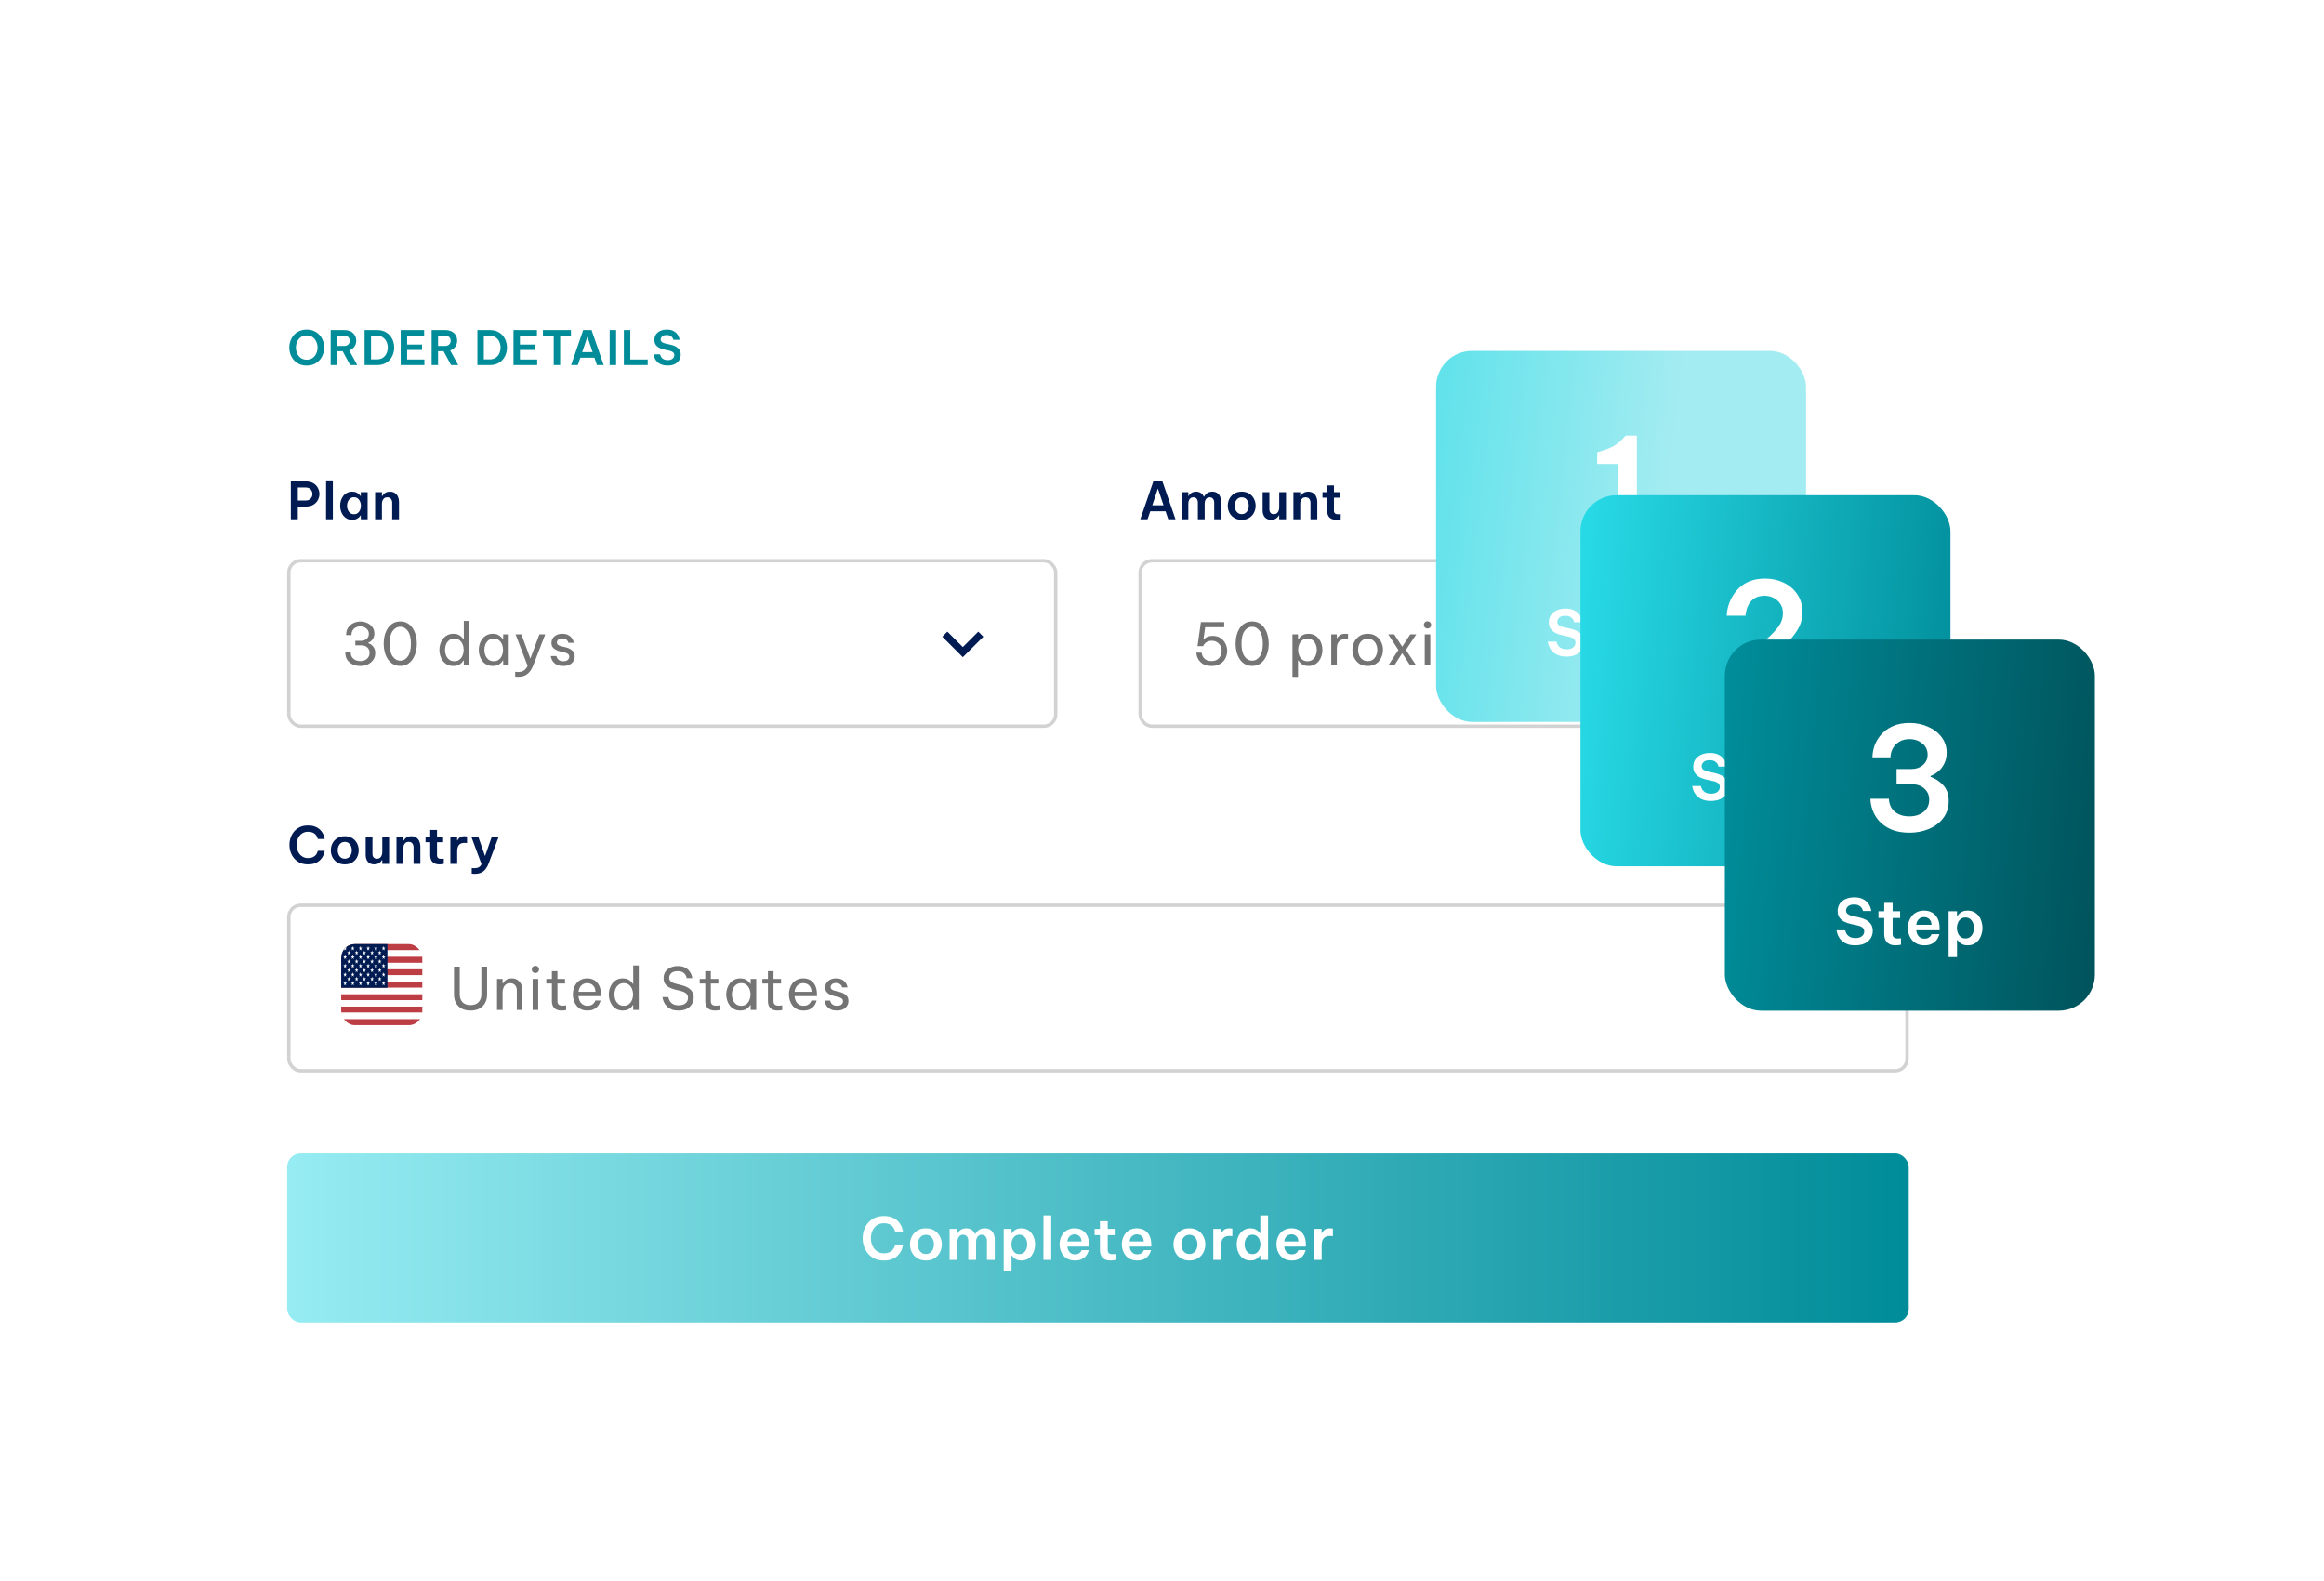
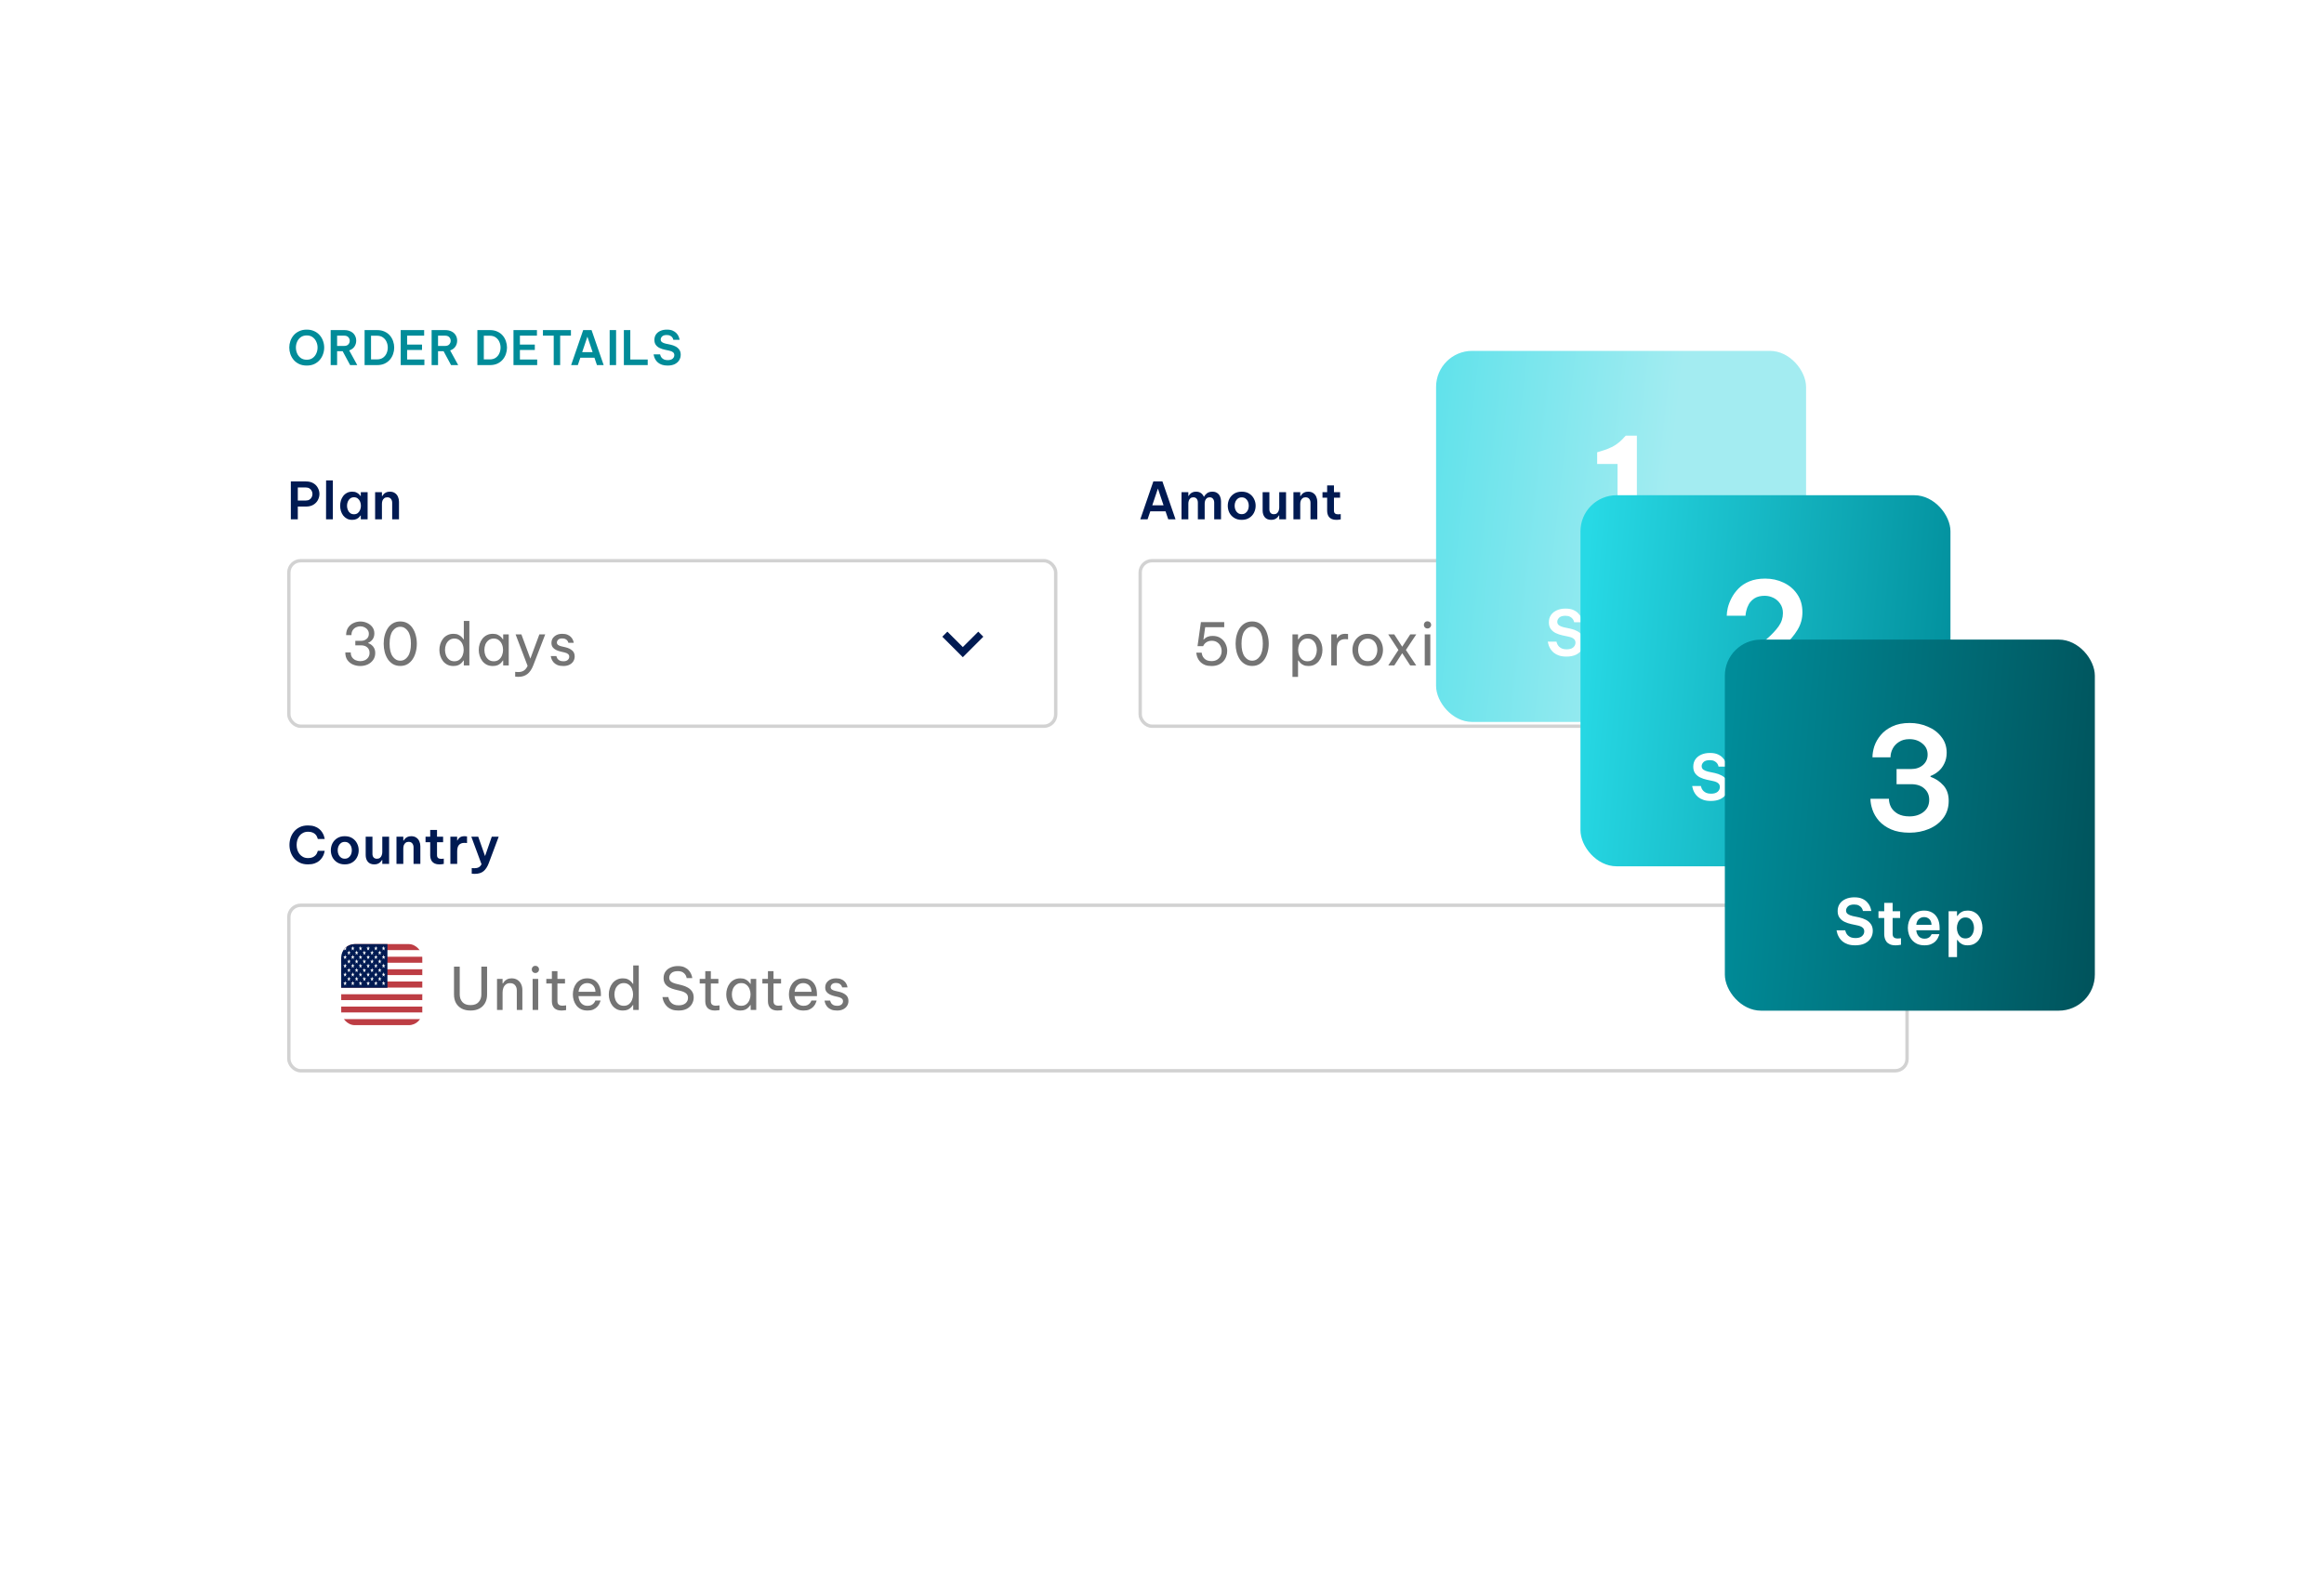
<svg xmlns="http://www.w3.org/2000/svg" width="635" height="432" viewBox="0 0 635 432" fill="none">
  <g filter="url(#filter0_dd_14679_3590)">
    <rect x="60" y="47" width="480" height="312.538" rx="7.385" fill="white" />
    <path d="M83.812 79.591C83.028 79.591 82.338 79.453 81.744 79.177C81.149 78.893 80.65 78.518 80.245 78.053C79.849 77.579 79.547 77.049 79.34 76.463C79.142 75.877 79.043 75.279 79.043 74.667C79.043 74.055 79.142 73.461 79.34 72.884C79.547 72.298 79.849 71.772 80.245 71.307C80.65 70.842 81.149 70.471 81.744 70.196C82.338 69.911 83.028 69.769 83.812 69.769C84.596 69.769 85.285 69.911 85.879 70.196C86.474 70.471 86.969 70.842 87.365 71.307C87.77 71.772 88.072 72.298 88.27 72.884C88.477 73.461 88.58 74.055 88.58 74.667C88.58 75.279 88.477 75.877 88.27 76.463C88.072 77.049 87.77 77.579 87.365 78.053C86.969 78.518 86.474 78.893 85.879 79.177C85.285 79.453 84.596 79.591 83.812 79.591ZM83.812 78.001C84.458 78.001 84.996 77.842 85.427 77.523C85.866 77.204 86.198 76.791 86.422 76.282C86.655 75.774 86.771 75.236 86.771 74.667C86.771 74.107 86.655 73.577 86.422 73.078C86.198 72.569 85.866 72.156 85.427 71.837C84.996 71.518 84.458 71.359 83.812 71.359C83.165 71.359 82.623 71.518 82.183 71.837C81.744 72.156 81.412 72.569 81.188 73.078C80.964 73.577 80.852 74.107 80.852 74.667C80.852 75.236 80.964 75.774 81.188 76.282C81.412 76.791 81.744 77.204 82.183 77.523C82.623 77.842 83.165 78.001 83.812 78.001ZM90.352 79.462V69.898H94.074C94.763 69.898 95.349 70.028 95.832 70.286C96.323 70.536 96.693 70.881 96.943 71.32C97.201 71.751 97.331 72.237 97.331 72.78C97.331 73.392 97.167 73.939 96.84 74.421C96.512 74.895 96.038 75.24 95.418 75.455L97.615 79.462H95.664L93.622 75.662H92.11V79.462H90.352ZM94.048 71.423H92.11V74.228H94.048C94.539 74.228 94.914 74.09 95.173 73.814C95.431 73.53 95.56 73.198 95.56 72.819C95.56 72.44 95.431 72.113 95.173 71.837C94.914 71.561 94.539 71.423 94.048 71.423ZM99.622 79.462V69.898H103.059C103.834 69.898 104.511 70.036 105.088 70.312C105.674 70.579 106.161 70.941 106.548 71.397C106.936 71.854 107.225 72.367 107.414 72.935C107.612 73.504 107.711 74.085 107.711 74.68C107.711 75.275 107.612 75.856 107.414 76.425C107.225 76.993 106.936 77.506 106.548 77.963C106.161 78.419 105.674 78.785 105.088 79.061C104.511 79.328 103.834 79.462 103.059 79.462H99.622ZM102.982 71.436H101.379V77.911H102.982C103.654 77.911 104.209 77.756 104.649 77.445C105.088 77.127 105.415 76.722 105.631 76.231C105.846 75.731 105.954 75.21 105.954 74.667C105.954 74.133 105.846 73.62 105.631 73.129C105.415 72.629 105.088 72.225 104.649 71.915C104.209 71.596 103.654 71.436 102.982 71.436ZM109.484 79.462V69.898H115.894V71.423H111.242V73.853H115.312V75.339H111.242V77.937H115.958V79.462H109.484ZM117.933 79.462V69.898H121.655C122.344 69.898 122.93 70.028 123.412 70.286C123.903 70.536 124.274 70.881 124.524 71.32C124.782 71.751 124.911 72.237 124.911 72.78C124.911 73.392 124.748 73.939 124.42 74.421C124.093 74.895 123.619 75.24 122.999 75.455L125.196 79.462H123.244L121.202 75.662H119.69V79.462H117.933ZM121.629 71.423H119.69V74.228H121.629C122.12 74.228 122.495 74.09 122.753 73.814C123.012 73.53 123.141 73.198 123.141 72.819C123.141 72.44 123.012 72.113 122.753 71.837C122.495 71.561 122.12 71.423 121.629 71.423ZM130.439 79.462V69.898H133.877C134.652 69.898 135.328 70.036 135.906 70.312C136.491 70.579 136.978 70.941 137.366 71.397C137.754 71.854 138.042 72.367 138.232 72.935C138.43 73.504 138.529 74.085 138.529 74.68C138.529 75.275 138.43 75.856 138.232 76.425C138.042 76.993 137.754 77.506 137.366 77.963C136.978 78.419 136.491 78.785 135.906 79.061C135.328 79.328 134.652 79.462 133.877 79.462H130.439ZM133.799 71.436H132.197V77.911H133.799C134.471 77.911 135.027 77.756 135.466 77.445C135.906 77.127 136.233 76.722 136.448 76.231C136.664 75.731 136.771 75.21 136.771 74.667C136.771 74.133 136.664 73.62 136.448 73.129C136.233 72.629 135.906 72.225 135.466 71.915C135.027 71.596 134.471 71.436 133.799 71.436ZM140.301 79.462V69.898H146.711V71.423H142.059V73.853H146.13V75.339H142.059V77.937H146.776V79.462H140.301ZM151.296 79.462V71.423H148.35V69.898H156V71.423H153.054V79.462H151.296ZM156.052 79.462L159.348 69.898H161.635L164.943 79.462H163.108L162.423 77.445H158.572L157.887 79.462H156.052ZM159.076 75.921H161.919L160.498 71.695L159.076 75.921ZM166.582 79.462V69.898H168.34V79.462H166.582ZM170.463 79.462V69.898H172.22V77.937H176.976V79.462H170.463ZM182.4 79.591C181.806 79.591 181.297 79.517 180.875 79.371C180.453 79.225 180.1 79.035 179.815 78.802C179.54 78.57 179.32 78.324 179.156 78.066C178.993 77.799 178.868 77.549 178.782 77.316C178.704 77.084 178.652 76.894 178.626 76.748C178.601 76.601 178.588 76.528 178.588 76.528H180.371C180.371 76.528 180.38 76.58 180.397 76.683C180.423 76.787 180.474 76.92 180.552 77.084C180.63 77.239 180.742 77.394 180.888 77.549C181.043 77.704 181.246 77.838 181.495 77.95C181.754 78.053 182.073 78.105 182.452 78.105C183.038 78.105 183.481 77.975 183.783 77.717C184.093 77.45 184.248 77.123 184.248 76.735C184.248 76.407 184.132 76.149 183.899 75.959C183.666 75.761 183.322 75.615 182.865 75.52L181.599 75.249C181.108 75.145 180.647 74.99 180.216 74.783C179.794 74.577 179.454 74.297 179.195 73.943C178.937 73.59 178.807 73.138 178.807 72.587C178.807 72.009 178.95 71.51 179.234 71.087C179.527 70.665 179.927 70.342 180.436 70.118C180.944 69.885 181.538 69.769 182.219 69.769C182.865 69.769 183.399 69.864 183.822 70.053C184.244 70.243 184.58 70.476 184.83 70.751C185.088 71.027 185.278 71.303 185.398 71.579C185.519 71.854 185.596 72.087 185.631 72.276C185.674 72.466 185.695 72.561 185.695 72.561H183.977C183.977 72.561 183.959 72.496 183.925 72.367C183.89 72.229 183.813 72.074 183.692 71.901C183.572 71.729 183.391 71.579 183.15 71.449C182.908 71.311 182.585 71.243 182.18 71.243C181.603 71.243 181.181 71.372 180.914 71.63C180.655 71.889 180.526 72.169 180.526 72.47C180.526 72.78 180.647 73.022 180.888 73.194C181.129 73.366 181.452 73.5 181.857 73.594L183.214 73.879C183.722 73.991 184.188 74.159 184.61 74.383C185.032 74.607 185.368 74.904 185.618 75.275C185.868 75.636 185.993 76.089 185.993 76.631C185.993 77.183 185.855 77.683 185.579 78.13C185.303 78.579 184.898 78.936 184.364 79.203C183.83 79.462 183.175 79.591 182.4 79.591Z" fill="#008C99" />
    <path d="M79.469 121.615V111.255H83.557C84.388 111.255 85.079 111.423 85.629 111.759C86.18 112.086 86.591 112.515 86.861 113.047C87.141 113.57 87.281 114.116 87.281 114.685C87.281 115.255 87.141 115.805 86.861 116.337C86.591 116.86 86.18 117.289 85.629 117.625C85.079 117.961 84.388 118.129 83.557 118.129H81.373V121.615H79.469ZM83.543 112.907H81.373V116.477H83.543C83.954 116.477 84.295 116.393 84.565 116.225C84.836 116.048 85.037 115.824 85.167 115.553C85.307 115.273 85.377 114.989 85.377 114.699C85.377 114.401 85.307 114.116 85.167 113.845C85.037 113.575 84.836 113.351 84.565 113.173C84.295 112.996 83.954 112.907 83.543 112.907ZM89.087 121.615L89.101 110.975H90.949V121.615H89.087ZM96.233 114.055C96.709 114.055 97.101 114.135 97.409 114.293C97.717 114.443 97.96 114.611 98.137 114.797C98.315 114.975 98.436 115.119 98.501 115.231H98.585V114.195H100.447V121.615H98.585V120.579H98.501C98.436 120.691 98.315 120.841 98.137 121.027C97.96 121.214 97.717 121.382 97.409 121.531C97.101 121.681 96.709 121.755 96.233 121.755C95.683 121.755 95.202 121.648 94.791 121.433C94.381 121.209 94.035 120.915 93.755 120.551C93.485 120.178 93.279 119.763 93.139 119.305C93.009 118.848 92.943 118.381 92.943 117.905C92.943 117.429 93.009 116.963 93.139 116.505C93.279 116.048 93.485 115.637 93.755 115.273C94.035 114.9 94.381 114.606 94.791 114.391C95.202 114.167 95.683 114.055 96.233 114.055ZM96.723 115.581C96.303 115.581 95.949 115.698 95.659 115.931C95.379 116.155 95.169 116.445 95.029 116.799C94.889 117.154 94.819 117.523 94.819 117.905C94.819 118.288 94.889 118.657 95.029 119.011C95.169 119.366 95.379 119.66 95.659 119.893C95.949 120.117 96.303 120.229 96.723 120.229C97.143 120.229 97.493 120.117 97.773 119.893C98.053 119.66 98.263 119.366 98.403 119.011C98.543 118.657 98.613 118.288 98.613 117.905C98.613 117.523 98.543 117.154 98.403 116.799C98.263 116.445 98.053 116.155 97.773 115.931C97.493 115.698 97.143 115.581 96.723 115.581ZM102.496 121.615V114.195H104.358V115.259H104.442C104.516 115.129 104.633 114.97 104.792 114.783C104.95 114.587 105.17 114.419 105.45 114.279C105.73 114.13 106.084 114.055 106.514 114.055C107.083 114.055 107.55 114.186 107.914 114.447C108.287 114.699 108.562 115.035 108.74 115.455C108.926 115.875 109.02 116.328 109.02 116.813V121.615H107.158V117.065C107.158 116.664 107.046 116.319 106.822 116.029C106.598 115.74 106.262 115.595 105.814 115.595C105.468 115.595 105.188 115.684 104.974 115.861C104.759 116.029 104.6 116.249 104.498 116.519C104.404 116.79 104.358 117.075 104.358 117.373V121.615H102.496Z" fill="#001A52" />
    <rect x="78.923" y="132.923" width="209.538" height="45.231" rx="3.231" fill="white" />
    <rect x="78.923" y="132.923" width="209.538" height="45.231" rx="3.231" stroke="#D2D2D2" stroke-width="0.923" />
    <path d="M98.431 161.698C97.737 161.698 97.076 161.565 96.447 161.298C95.828 161.032 95.321 160.626 94.927 160.082C94.543 159.528 94.351 158.829 94.351 157.986H95.839C95.839 158.53 95.961 158.978 96.207 159.33C96.463 159.682 96.788 159.944 97.183 160.114C97.588 160.285 98.004 160.37 98.431 160.37C98.889 160.37 99.311 160.285 99.695 160.114C100.079 159.933 100.388 159.672 100.623 159.33C100.857 158.989 100.975 158.578 100.975 158.098C100.975 157.469 100.767 156.973 100.351 156.61C99.935 156.237 99.38 156.05 98.687 156.05H97.087V154.818H98.687C99.263 154.818 99.753 154.648 100.159 154.306C100.575 153.965 100.783 153.501 100.783 152.914C100.783 152.488 100.671 152.125 100.447 151.826C100.233 151.517 99.945 151.277 99.583 151.106C99.231 150.936 98.847 150.85 98.431 150.85C98.036 150.85 97.652 150.941 97.279 151.122C96.916 151.293 96.617 151.554 96.383 151.906C96.148 152.258 96.031 152.706 96.031 153.25H94.575C94.575 152.418 94.761 151.73 95.135 151.186C95.519 150.632 96.004 150.221 96.591 149.954C97.188 149.677 97.812 149.538 98.463 149.538C99.124 149.538 99.743 149.672 100.319 149.938C100.905 150.194 101.38 150.568 101.743 151.058C102.105 151.538 102.287 152.114 102.287 152.786C102.287 153.426 102.127 153.97 101.807 154.418C101.487 154.856 101.081 155.17 100.591 155.362V155.442C101.156 155.634 101.62 155.96 101.983 156.418C102.345 156.877 102.527 157.453 102.527 158.146C102.527 158.882 102.335 159.517 101.951 160.05C101.567 160.584 101.065 160.994 100.447 161.282C99.828 161.56 99.156 161.698 98.431 161.698ZM109.365 161.682C108.629 161.682 107.978 161.522 107.413 161.202C106.848 160.872 106.373 160.429 105.989 159.874C105.616 159.309 105.328 158.658 105.125 157.922C104.933 157.186 104.837 156.413 104.837 155.602C104.837 154.781 104.933 154.008 105.125 153.282C105.328 152.546 105.616 151.896 105.989 151.33C106.373 150.765 106.848 150.322 107.413 150.002C107.978 149.682 108.629 149.522 109.365 149.522C110.101 149.522 110.752 149.682 111.317 150.002C111.882 150.322 112.352 150.765 112.725 151.33C113.109 151.896 113.397 152.546 113.589 153.282C113.792 154.008 113.893 154.781 113.893 155.602C113.893 156.413 113.792 157.186 113.589 157.922C113.397 158.658 113.109 159.309 112.725 159.874C112.352 160.429 111.882 160.872 111.317 161.202C110.752 161.522 110.101 161.682 109.365 161.682ZM109.365 160.242C110.208 160.242 110.901 159.853 111.445 159.074C112 158.285 112.277 157.128 112.277 155.602C112.277 154.077 112 152.925 111.445 152.146C110.901 151.368 110.208 150.978 109.365 150.978C108.522 150.978 107.824 151.368 107.269 152.146C106.725 152.925 106.453 154.077 106.453 155.602C106.453 157.117 106.725 158.269 107.269 159.058C107.824 159.848 108.522 160.242 109.365 160.242ZM123.897 161.698C123.257 161.698 122.697 161.576 122.217 161.33C121.737 161.074 121.337 160.738 121.017 160.322C120.697 159.896 120.457 159.421 120.297 158.898C120.137 158.376 120.057 157.842 120.057 157.298C120.057 156.754 120.137 156.221 120.297 155.698C120.457 155.176 120.697 154.706 121.017 154.29C121.337 153.864 121.737 153.528 122.217 153.282C122.697 153.026 123.257 152.898 123.897 152.898C124.43 152.898 124.878 152.984 125.241 153.154C125.604 153.325 125.897 153.528 126.121 153.762C126.345 153.986 126.516 154.2 126.633 154.402H126.729V149.378H128.249V161.538H126.729V160.194H126.633C126.516 160.397 126.345 160.616 126.121 160.85C125.897 161.085 125.604 161.288 125.241 161.458C124.878 161.618 124.43 161.698 123.897 161.698ZM124.153 160.402C124.718 160.402 125.188 160.253 125.561 159.954C125.945 159.645 126.228 159.256 126.409 158.786C126.601 158.306 126.697 157.81 126.697 157.298C126.697 156.776 126.601 156.28 126.409 155.81C126.228 155.341 125.945 154.957 125.561 154.658C125.188 154.349 124.718 154.194 124.153 154.194C123.588 154.194 123.113 154.349 122.729 154.658C122.345 154.957 122.057 155.341 121.865 155.81C121.684 156.28 121.593 156.776 121.593 157.298C121.593 157.81 121.684 158.306 121.865 158.786C122.057 159.256 122.345 159.645 122.729 159.954C123.113 160.253 123.588 160.402 124.153 160.402ZM134.654 152.898C135.188 152.898 135.636 152.984 135.998 153.154C136.361 153.325 136.654 153.528 136.878 153.762C137.102 153.986 137.273 154.2 137.39 154.402H137.486V153.058H139.006V161.538H137.486V160.194H137.39C137.273 160.397 137.102 160.616 136.878 160.85C136.654 161.085 136.361 161.288 135.998 161.458C135.636 161.618 135.188 161.698 134.654 161.698C134.014 161.698 133.454 161.576 132.974 161.33C132.494 161.074 132.094 160.738 131.774 160.322C131.454 159.896 131.214 159.421 131.054 158.898C130.894 158.376 130.814 157.842 130.814 157.298C130.814 156.754 130.894 156.221 131.054 155.698C131.214 155.176 131.454 154.706 131.774 154.29C132.094 153.864 132.494 153.528 132.974 153.282C133.454 153.026 134.014 152.898 134.654 152.898ZM134.91 154.194C134.345 154.194 133.87 154.349 133.486 154.658C133.102 154.957 132.814 155.341 132.622 155.81C132.441 156.28 132.35 156.776 132.35 157.298C132.35 157.81 132.441 158.306 132.622 158.786C132.814 159.256 133.102 159.645 133.486 159.954C133.87 160.253 134.345 160.402 134.91 160.402C135.476 160.402 135.945 160.253 136.318 159.954C136.702 159.645 136.985 159.256 137.166 158.786C137.358 158.306 137.454 157.81 137.454 157.298C137.454 156.776 137.358 156.28 137.166 155.81C136.985 155.341 136.702 154.957 136.318 154.658C135.945 154.349 135.476 154.194 134.91 154.194ZM141.646 164.658C141.4 164.658 141.192 164.648 141.022 164.626C140.851 164.605 140.766 164.594 140.766 164.594V163.298C140.766 163.298 140.851 163.304 141.022 163.314C141.203 163.336 141.395 163.346 141.598 163.346C142.227 163.346 142.739 163.213 143.134 162.946C143.539 162.69 143.88 162.264 144.158 161.666L140.878 153.058H142.462L144.91 159.682L147.374 153.058H148.974L145.694 161.554C145.278 162.621 144.739 163.405 144.078 163.906C143.427 164.408 142.616 164.658 141.646 164.658ZM153.922 161.698C153.271 161.698 152.732 161.608 152.306 161.426C151.89 161.245 151.559 161.021 151.314 160.754C151.068 160.477 150.887 160.205 150.77 159.938C150.652 159.661 150.578 159.432 150.546 159.25C150.514 159.069 150.498 158.978 150.498 158.978H152.034C152.034 158.978 152.05 159.053 152.082 159.202C152.124 159.341 152.204 159.506 152.322 159.698C152.45 159.88 152.642 160.045 152.898 160.194C153.164 160.333 153.516 160.402 153.954 160.402C154.455 160.402 154.844 160.285 155.122 160.05C155.399 159.805 155.538 159.506 155.538 159.154C155.538 158.845 155.426 158.6 155.202 158.418C154.988 158.237 154.679 158.098 154.274 158.002L153.122 157.73C152.695 157.624 152.295 157.48 151.922 157.298C151.548 157.117 151.244 156.872 151.01 156.562C150.786 156.242 150.674 155.848 150.674 155.378C150.674 154.653 150.946 154.061 151.49 153.602C152.034 153.133 152.743 152.898 153.618 152.898C154.204 152.898 154.69 152.984 155.074 153.154C155.458 153.314 155.762 153.517 155.986 153.762C156.22 154.008 156.391 154.253 156.498 154.498C156.615 154.744 156.69 154.952 156.722 155.122C156.754 155.282 156.77 155.362 156.77 155.362H155.298C155.298 155.362 155.282 155.304 155.25 155.186C155.218 155.058 155.143 154.92 155.026 154.77C154.919 154.61 154.754 154.472 154.53 154.354C154.306 154.226 154.007 154.162 153.634 154.162C153.122 154.162 152.748 154.28 152.514 154.514C152.279 154.749 152.162 155.005 152.162 155.282C152.162 155.549 152.268 155.768 152.482 155.938C152.706 156.098 152.994 156.221 153.346 156.306L154.514 156.578C155.239 156.749 155.836 157.032 156.306 157.426C156.786 157.81 157.026 158.365 157.026 159.09C157.026 159.56 156.903 159.997 156.658 160.402C156.412 160.797 156.06 161.112 155.602 161.346C155.143 161.581 154.583 161.698 153.922 161.698Z" fill="#747474" />
    <path d="M258.858 152.308L257.474 153.692L263.077 159.296L268.68 153.692L267.296 152.308L263.077 156.527L258.858 152.308Z" fill="#001A52" />
    <path d="M311.567 121.615L315.137 111.255H317.615L321.199 121.615H319.211L318.469 119.431H314.297L313.555 121.615H311.567ZM314.843 117.779H317.923L316.383 113.201L314.843 117.779ZM322.834 121.615V114.195H324.696V115.231H324.766C324.86 115.063 324.99 114.891 325.158 114.713C325.326 114.527 325.541 114.373 325.802 114.251C326.073 114.121 326.404 114.055 326.796 114.055C327.347 114.055 327.8 114.186 328.154 114.447C328.509 114.709 328.77 115.045 328.938 115.455H328.966C329.153 115.101 329.428 114.779 329.792 114.489C330.166 114.2 330.66 114.055 331.276 114.055C331.799 114.055 332.233 114.177 332.578 114.419C332.933 114.653 333.194 114.97 333.362 115.371C333.54 115.773 333.628 116.207 333.628 116.673V121.615H331.766V117.065C331.766 116.636 331.659 116.286 331.444 116.015C331.239 115.735 330.931 115.595 330.52 115.595C330.194 115.595 329.928 115.684 329.722 115.861C329.526 116.029 329.382 116.244 329.288 116.505C329.204 116.767 329.162 117.033 329.162 117.303V121.615H327.3V117.065C327.3 116.636 327.198 116.286 326.992 116.015C326.787 115.735 326.474 115.595 326.054 115.595C325.728 115.595 325.462 115.684 325.256 115.861C325.06 116.029 324.916 116.249 324.822 116.519C324.738 116.781 324.696 117.042 324.696 117.303V121.615H322.834ZM339.279 121.755C338.467 121.755 337.776 121.573 337.207 121.209C336.638 120.845 336.204 120.374 335.905 119.795C335.616 119.207 335.471 118.577 335.471 117.905C335.471 117.233 335.616 116.608 335.905 116.029C336.204 115.441 336.638 114.965 337.207 114.601C337.776 114.237 338.467 114.055 339.279 114.055C340.1 114.055 340.791 114.237 341.351 114.601C341.92 114.965 342.35 115.441 342.639 116.029C342.938 116.608 343.087 117.233 343.087 117.905C343.087 118.577 342.938 119.207 342.639 119.795C342.35 120.374 341.92 120.845 341.351 121.209C340.791 121.573 340.1 121.755 339.279 121.755ZM339.279 120.201C339.699 120.201 340.049 120.094 340.329 119.879C340.618 119.665 340.838 119.385 340.987 119.039C341.136 118.685 341.211 118.307 341.211 117.905C341.211 117.495 341.136 117.117 340.987 116.771C340.838 116.426 340.618 116.146 340.329 115.931C340.049 115.717 339.699 115.609 339.279 115.609C338.868 115.609 338.518 115.717 338.229 115.931C337.94 116.146 337.72 116.426 337.571 116.771C337.422 117.117 337.347 117.495 337.347 117.905C337.347 118.307 337.422 118.685 337.571 119.039C337.72 119.385 337.94 119.665 338.229 119.879C338.518 120.094 338.868 120.201 339.279 120.201ZM347.348 121.755C346.573 121.755 345.985 121.517 345.584 121.041C345.192 120.565 344.996 119.954 344.996 119.207V114.195H346.844V118.899C346.844 119.301 346.951 119.623 347.166 119.865C347.381 120.099 347.684 120.215 348.076 120.215C348.421 120.215 348.701 120.127 348.916 119.949C349.131 119.772 349.285 119.543 349.378 119.263C349.481 118.983 349.532 118.694 349.532 118.395V114.195H351.394V121.615H349.532V120.551H349.448C349.355 120.719 349.219 120.897 349.042 121.083C348.874 121.27 348.65 121.429 348.37 121.559C348.099 121.69 347.759 121.755 347.348 121.755ZM353.411 121.615V114.195H355.273V115.259H355.357C355.431 115.129 355.548 114.97 355.707 114.783C355.865 114.587 356.085 114.419 356.365 114.279C356.645 114.13 356.999 114.055 357.429 114.055C357.998 114.055 358.465 114.186 358.829 114.447C359.202 114.699 359.477 115.035 359.655 115.455C359.841 115.875 359.935 116.328 359.935 116.813V121.615H358.073V117.065C358.073 116.664 357.961 116.319 357.737 116.029C357.513 115.74 357.177 115.595 356.729 115.595C356.383 115.595 356.103 115.684 355.889 115.861C355.674 116.029 355.515 116.249 355.413 116.519C355.319 116.79 355.273 117.075 355.273 117.373V121.615H353.411ZM365.13 121.755C364.626 121.755 364.211 121.681 363.884 121.531C363.558 121.382 363.301 121.186 363.114 120.943C362.937 120.701 362.811 120.435 362.736 120.145C362.662 119.856 362.624 119.571 362.624 119.291V115.693H361.35V114.195H362.624V112.347H364.486V114.195H366.152V115.693H364.486V119.249C364.486 119.912 364.86 120.243 365.606 120.243C365.784 120.243 365.947 120.234 366.096 120.215C366.255 120.187 366.334 120.173 366.334 120.173V121.629C366.334 121.629 366.213 121.648 365.97 121.685C365.737 121.732 365.457 121.755 365.13 121.755Z" fill="#001A52" />
    <rect x="311.538" y="132.923" width="209.538" height="45.231" rx="3.231" fill="white" />
    <rect x="311.538" y="132.923" width="209.538" height="45.231" rx="3.231" stroke="#D2D2D2" stroke-width="0.923" />
    <path d="M331.046 161.698C330.374 161.698 329.798 161.613 329.318 161.442C328.849 161.261 328.46 161.032 328.15 160.754C327.852 160.477 327.612 160.184 327.43 159.874C327.26 159.565 327.132 159.272 327.046 158.994C326.972 158.717 326.924 158.493 326.902 158.322C326.881 158.141 326.87 158.05 326.87 158.05H328.342C328.342 158.05 328.353 158.13 328.374 158.29C328.396 158.44 328.449 158.632 328.534 158.866C328.63 159.09 328.774 159.32 328.966 159.554C329.158 159.778 329.42 159.97 329.75 160.13C330.092 160.28 330.524 160.354 331.046 160.354C331.665 160.354 332.177 160.221 332.582 159.954C332.988 159.688 333.292 159.346 333.494 158.93C333.697 158.514 333.798 158.077 333.798 157.618C333.798 157.149 333.697 156.701 333.494 156.274C333.292 155.837 332.988 155.485 332.582 155.218C332.188 154.941 331.697 154.802 331.11 154.802C330.652 154.802 330.268 154.877 329.958 155.026C329.649 155.176 329.404 155.346 329.222 155.538C329.052 155.73 328.929 155.901 328.854 156.05C328.78 156.2 328.742 156.274 328.742 156.274H327.206L328.134 149.698H334.502V151.09H329.302L328.822 154.482H328.87C328.998 154.344 329.158 154.2 329.35 154.05C329.553 153.89 329.814 153.757 330.134 153.65C330.454 153.533 330.854 153.474 331.334 153.474C332.209 153.474 332.94 153.677 333.526 154.082C334.113 154.477 334.556 154.989 334.854 155.618C335.164 156.237 335.318 156.893 335.318 157.586C335.318 158.098 335.228 158.6 335.046 159.09C334.876 159.581 334.614 160.024 334.262 160.418C333.91 160.802 333.468 161.112 332.934 161.346C332.401 161.581 331.772 161.698 331.046 161.698ZM342.137 161.682C341.401 161.682 340.75 161.522 340.185 161.202C339.619 160.872 339.145 160.429 338.761 159.874C338.387 159.309 338.099 158.658 337.897 157.922C337.705 157.186 337.609 156.413 337.609 155.602C337.609 154.781 337.705 154.008 337.897 153.282C338.099 152.546 338.387 151.896 338.761 151.33C339.145 150.765 339.619 150.322 340.185 150.002C340.75 149.682 341.401 149.522 342.137 149.522C342.873 149.522 343.523 149.682 344.089 150.002C344.654 150.322 345.123 150.765 345.497 151.33C345.881 151.896 346.169 152.546 346.361 153.282C346.563 154.008 346.665 154.781 346.665 155.602C346.665 156.413 346.563 157.186 346.361 157.922C346.169 158.658 345.881 159.309 345.497 159.874C345.123 160.429 344.654 160.872 344.089 161.202C343.523 161.522 342.873 161.682 342.137 161.682ZM342.137 160.242C342.979 160.242 343.673 159.853 344.217 159.074C344.771 158.285 345.049 157.128 345.049 155.602C345.049 154.077 344.771 152.925 344.217 152.146C343.673 151.368 342.979 150.978 342.137 150.978C341.294 150.978 340.595 151.368 340.041 152.146C339.497 152.925 339.225 154.077 339.225 155.602C339.225 157.117 339.497 158.269 340.041 159.058C340.595 159.848 341.294 160.242 342.137 160.242ZM353.149 164.674V153.058H354.669V154.402H354.765C354.893 154.2 355.063 153.981 355.277 153.746C355.501 153.512 355.794 153.314 356.157 153.154C356.519 152.984 356.967 152.898 357.501 152.898C358.141 152.898 358.701 153.026 359.181 153.282C359.661 153.528 360.061 153.864 360.381 154.29C360.701 154.706 360.941 155.176 361.101 155.698C361.261 156.221 361.341 156.754 361.341 157.298C361.341 157.842 361.261 158.376 361.101 158.898C360.941 159.421 360.701 159.896 360.381 160.322C360.061 160.738 359.661 161.074 359.181 161.33C358.701 161.576 358.141 161.698 357.501 161.698C356.967 161.698 356.519 161.613 356.157 161.442C355.794 161.272 355.501 161.069 355.277 160.834C355.063 160.6 354.893 160.386 354.765 160.194H354.669V164.674H353.149ZM354.701 157.298C354.701 157.81 354.791 158.306 354.973 158.786C355.165 159.256 355.447 159.645 355.821 159.954C356.205 160.253 356.679 160.402 357.245 160.402C357.821 160.402 358.295 160.253 358.669 159.954C359.053 159.645 359.335 159.256 359.517 158.786C359.709 158.306 359.805 157.81 359.805 157.298C359.805 156.776 359.709 156.28 359.517 155.81C359.335 155.341 359.053 154.957 358.669 154.658C358.295 154.349 357.821 154.194 357.245 154.194C356.679 154.194 356.205 154.349 355.821 154.658C355.447 154.957 355.165 155.341 354.973 155.81C354.791 156.28 354.701 156.776 354.701 157.298ZM363.746 161.538V153.058H365.266V154.114H365.33C365.512 153.794 365.778 153.512 366.13 153.266C366.482 153.021 366.978 152.898 367.618 152.898C367.8 152.898 367.965 152.909 368.114 152.93C368.264 152.941 368.338 152.946 368.338 152.946V154.402C368.338 154.402 368.253 154.397 368.082 154.386C367.922 154.365 367.752 154.354 367.57 154.354C366.834 154.354 366.264 154.568 365.858 154.994C365.464 155.41 365.266 156.093 365.266 157.042V161.538H363.746ZM373.707 161.698C372.801 161.698 372.038 161.49 371.419 161.074C370.801 160.648 370.331 160.098 370.011 159.426C369.691 158.754 369.531 158.045 369.531 157.298C369.531 156.541 369.691 155.832 370.011 155.17C370.331 154.498 370.801 153.954 371.419 153.538C372.038 153.112 372.801 152.898 373.707 152.898C374.614 152.898 375.377 153.112 375.995 153.538C376.614 153.954 377.083 154.498 377.403 155.17C377.723 155.832 377.883 156.541 377.883 157.298C377.883 158.045 377.723 158.754 377.403 159.426C377.083 160.098 376.614 160.648 375.995 161.074C375.377 161.49 374.614 161.698 373.707 161.698ZM373.707 160.37C374.283 160.37 374.763 160.226 375.147 159.938C375.542 159.64 375.835 159.256 376.027 158.786C376.23 158.317 376.331 157.821 376.331 157.298C376.331 156.765 376.23 156.269 376.027 155.81C375.835 155.341 375.542 154.962 375.147 154.674C374.763 154.376 374.283 154.226 373.707 154.226C373.142 154.226 372.662 154.376 372.267 154.674C371.873 154.962 371.574 155.341 371.371 155.81C371.179 156.269 371.083 156.765 371.083 157.298C371.083 157.821 371.179 158.317 371.371 158.786C371.574 159.256 371.873 159.64 372.267 159.938C372.662 160.226 373.142 160.37 373.707 160.37ZM379.328 161.538L382.096 157.314L379.312 153.058H380.96L383.136 156.418L385.328 153.058H386.976L384.144 157.314L386.96 161.538H385.312L383.136 158.194L380.976 161.538H379.328ZM390.042 151.442C389.754 151.442 389.514 151.346 389.322 151.154C389.141 150.962 389.05 150.733 389.05 150.466C389.05 150.189 389.141 149.954 389.322 149.762C389.514 149.57 389.754 149.474 390.042 149.474C390.319 149.474 390.554 149.57 390.746 149.762C390.938 149.954 391.034 150.189 391.034 150.466C391.034 150.733 390.938 150.962 390.746 151.154C390.554 151.346 390.319 151.442 390.042 151.442ZM389.29 161.538V153.058H390.81V161.538H389.29ZM397.445 161.698C396.751 161.698 396.149 161.576 395.637 161.33C395.135 161.074 394.719 160.733 394.389 160.306C394.069 159.88 393.829 159.41 393.669 158.898C393.509 158.376 393.429 157.842 393.429 157.298C393.429 156.765 393.503 156.237 393.653 155.714C393.813 155.192 394.053 154.717 394.373 154.29C394.703 153.864 395.114 153.528 395.605 153.282C396.106 153.026 396.698 152.898 397.381 152.898C398.106 152.898 398.746 153.064 399.301 153.394C399.855 153.725 400.293 154.216 400.613 154.866C400.933 155.517 401.093 156.333 401.093 157.314V157.762H394.965C394.997 158.242 395.109 158.685 395.301 159.09C395.503 159.485 395.786 159.805 396.149 160.05C396.511 160.285 396.943 160.402 397.445 160.402C397.882 160.402 398.234 160.333 398.501 160.194C398.778 160.045 398.997 159.874 399.157 159.682C399.317 159.49 399.423 159.325 399.477 159.186C399.541 159.037 399.573 158.962 399.573 158.962H400.997C400.997 158.962 400.97 159.058 400.917 159.25C400.863 159.432 400.767 159.656 400.629 159.922C400.49 160.189 400.287 160.461 400.021 160.738C399.754 161.005 399.413 161.234 398.997 161.426C398.581 161.608 398.063 161.698 397.445 161.698ZM394.981 156.578H399.605C399.583 156.024 399.466 155.576 399.253 155.234C399.039 154.882 398.767 154.621 398.437 154.45C398.106 154.28 397.754 154.194 397.381 154.194C396.709 154.194 396.159 154.413 395.733 154.85C395.306 155.277 395.055 155.853 394.981 156.578ZM406.591 161.698C405.94 161.698 405.401 161.608 404.975 161.426C404.559 161.245 404.228 161.021 403.983 160.754C403.737 160.477 403.556 160.205 403.439 159.938C403.321 159.661 403.247 159.432 403.215 159.25C403.183 159.069 403.167 158.978 403.167 158.978H404.703C404.703 158.978 404.719 159.053 404.751 159.202C404.793 159.341 404.873 159.506 404.991 159.698C405.119 159.88 405.311 160.045 405.567 160.194C405.833 160.333 406.185 160.402 406.623 160.402C407.124 160.402 407.513 160.285 407.791 160.05C408.068 159.805 408.207 159.506 408.207 159.154C408.207 158.845 408.095 158.6 407.871 158.418C407.657 158.237 407.348 158.098 406.943 158.002L405.791 157.73C405.364 157.624 404.964 157.48 404.591 157.298C404.217 157.117 403.913 156.872 403.679 156.562C403.455 156.242 403.343 155.848 403.343 155.378C403.343 154.653 403.615 154.061 404.159 153.602C404.703 153.133 405.412 152.898 406.287 152.898C406.873 152.898 407.359 152.984 407.743 153.154C408.127 153.314 408.431 153.517 408.655 153.762C408.889 154.008 409.06 154.253 409.167 154.498C409.284 154.744 409.359 154.952 409.391 155.122C409.423 155.282 409.439 155.362 409.439 155.362H407.967C407.967 155.362 407.951 155.304 407.919 155.186C407.887 155.058 407.812 154.92 407.695 154.77C407.588 154.61 407.423 154.472 407.199 154.354C406.975 154.226 406.676 154.162 406.303 154.162C405.791 154.162 405.417 154.28 405.183 154.514C404.948 154.749 404.831 155.005 404.831 155.282C404.831 155.549 404.937 155.768 405.151 155.938C405.375 156.098 405.663 156.221 406.015 156.306L407.183 156.578C407.908 156.749 408.505 157.032 408.975 157.426C409.455 157.81 409.695 158.365 409.695 159.09C409.695 159.56 409.572 159.997 409.327 160.402C409.081 160.797 408.729 161.112 408.271 161.346C407.812 161.581 407.252 161.698 406.591 161.698Z" fill="#747474" />
    <mask id="mask0_14679_3590" style="mask-type:alpha" maskUnits="userSpaceOnUse" x="484" y="143" width="23" height="23">
      <rect x="484.615" y="143.538" width="22.154" height="22.154" fill="#D9D9D9" />
    </mask>
    <g mask="url(#mask0_14679_3590)">
-       <path d="M490.154 150.988L491.538 152.373L495.757 148.154L499.976 152.373L501.361 150.988L495.757 145.385L490.154 150.988Z" fill="#001A52" />
      <path d="M501.36 158.308L499.976 156.923L495.757 161.142L491.538 156.923L490.154 158.308L495.757 163.911L501.36 158.308Z" fill="#001A52" />
    </g>
    <path d="M84.145 215.909C83.305 215.909 82.568 215.76 81.933 215.461C81.308 215.153 80.781 214.747 80.351 214.243C79.931 213.73 79.614 213.161 79.399 212.535C79.194 211.901 79.091 211.252 79.091 210.589C79.091 209.927 79.194 209.278 79.399 208.643C79.614 208.009 79.931 207.439 80.351 206.935C80.781 206.422 81.308 206.016 81.933 205.717C82.568 205.419 83.305 205.269 84.145 205.269C84.845 205.269 85.447 205.358 85.951 205.535C86.455 205.713 86.875 205.941 87.211 206.221C87.547 206.501 87.813 206.8 88.009 207.117C88.215 207.435 88.369 207.733 88.471 208.013C88.574 208.293 88.639 208.522 88.667 208.699C88.705 208.877 88.723 208.965 88.723 208.965H86.833C86.833 208.965 86.815 208.9 86.777 208.769C86.749 208.639 86.684 208.475 86.581 208.279C86.488 208.074 86.343 207.873 86.147 207.677C85.951 207.481 85.69 207.318 85.363 207.187C85.046 207.057 84.649 206.991 84.173 206.991C83.651 206.991 83.193 207.094 82.801 207.299C82.409 207.495 82.083 207.766 81.821 208.111C81.56 208.457 81.364 208.844 81.233 209.273C81.112 209.703 81.051 210.141 81.051 210.589C81.051 211.037 81.112 211.476 81.233 211.905C81.364 212.325 81.56 212.708 81.821 213.053C82.083 213.399 82.409 213.674 82.801 213.879C83.193 214.085 83.651 214.187 84.173 214.187C84.649 214.187 85.046 214.122 85.363 213.991C85.69 213.851 85.951 213.683 86.147 213.487C86.343 213.291 86.488 213.095 86.581 212.899C86.684 212.703 86.749 212.54 86.777 212.409C86.815 212.269 86.833 212.199 86.833 212.199H88.723C88.723 212.199 88.705 212.288 88.667 212.465C88.639 212.643 88.574 212.876 88.471 213.165C88.369 213.445 88.215 213.744 88.009 214.061C87.813 214.369 87.547 214.668 87.211 214.957C86.875 215.237 86.455 215.466 85.951 215.643C85.447 215.821 84.845 215.909 84.145 215.909ZM94.202 215.909C93.39 215.909 92.699 215.727 92.13 215.363C91.561 214.999 91.127 214.528 90.828 213.949C90.539 213.361 90.394 212.731 90.394 212.059C90.394 211.387 90.539 210.762 90.828 210.183C91.127 209.595 91.561 209.119 92.13 208.755C92.699 208.391 93.39 208.209 94.202 208.209C95.023 208.209 95.714 208.391 96.274 208.755C96.843 209.119 97.273 209.595 97.562 210.183C97.861 210.762 98.01 211.387 98.01 212.059C98.01 212.731 97.861 213.361 97.562 213.949C97.273 214.528 96.843 214.999 96.274 215.363C95.714 215.727 95.023 215.909 94.202 215.909ZM94.202 214.355C94.622 214.355 94.972 214.248 95.252 214.033C95.541 213.819 95.761 213.539 95.91 213.193C96.059 212.839 96.134 212.461 96.134 212.059C96.134 211.649 96.059 211.271 95.91 210.925C95.761 210.58 95.541 210.3 95.252 210.085C94.972 209.871 94.622 209.763 94.202 209.763C93.791 209.763 93.441 209.871 93.152 210.085C92.863 210.3 92.643 210.58 92.494 210.925C92.345 211.271 92.27 211.649 92.27 212.059C92.27 212.461 92.345 212.839 92.494 213.193C92.643 213.539 92.863 213.819 93.152 214.033C93.441 214.248 93.791 214.355 94.202 214.355ZM102.271 215.909C101.496 215.909 100.908 215.671 100.507 215.195C100.115 214.719 99.919 214.108 99.919 213.361V208.349H101.767V213.053C101.767 213.455 101.874 213.777 102.089 214.019C102.303 214.253 102.607 214.369 102.999 214.369C103.344 214.369 103.624 214.281 103.839 214.103C104.053 213.926 104.207 213.697 104.301 213.417C104.403 213.137 104.455 212.848 104.455 212.549V208.349H106.317V215.769H104.455V214.705H104.371C104.277 214.873 104.142 215.051 103.965 215.237C103.797 215.424 103.573 215.583 103.293 215.713C103.022 215.844 102.681 215.909 102.271 215.909ZM108.333 215.769V208.349H110.195V209.413H110.279C110.354 209.283 110.471 209.124 110.629 208.937C110.788 208.741 111.007 208.573 111.287 208.433C111.567 208.284 111.922 208.209 112.351 208.209C112.921 208.209 113.387 208.34 113.751 208.601C114.125 208.853 114.4 209.189 114.577 209.609C114.764 210.029 114.857 210.482 114.857 210.967V215.769H112.995V211.219C112.995 210.818 112.883 210.473 112.659 210.183C112.435 209.894 112.099 209.749 111.651 209.749C111.306 209.749 111.026 209.838 110.811 210.015C110.597 210.183 110.438 210.403 110.335 210.673C110.242 210.944 110.195 211.229 110.195 211.527V215.769H108.333ZM120.053 215.909C119.549 215.909 119.134 215.835 118.807 215.685C118.481 215.536 118.224 215.34 118.037 215.097C117.86 214.855 117.734 214.589 117.659 214.299C117.585 214.01 117.547 213.725 117.547 213.445V209.847H116.273V208.349H117.547V206.501H119.409V208.349H121.075V209.847H119.409V213.403C119.409 214.066 119.783 214.397 120.529 214.397C120.707 214.397 120.87 214.388 121.019 214.369C121.178 214.341 121.257 214.327 121.257 214.327V215.783C121.257 215.783 121.136 215.802 120.893 215.839C120.66 215.886 120.38 215.909 120.053 215.909ZM123.058 215.769V208.349H124.906V209.371H124.976C125.106 209.082 125.321 208.816 125.62 208.573C125.918 208.331 126.366 208.209 126.964 208.209C127.15 208.209 127.304 208.223 127.426 208.251C127.547 208.27 127.608 208.279 127.608 208.279V210.085C127.608 210.085 127.538 210.076 127.398 210.057C127.267 210.039 127.104 210.029 126.908 210.029C126.254 210.029 125.76 210.211 125.424 210.575C125.088 210.939 124.92 211.527 124.92 212.339V215.769H123.058ZM129.72 218.499C129.478 218.499 129.277 218.49 129.118 218.471C128.969 218.453 128.894 218.443 128.894 218.443V216.917C128.894 216.917 128.964 216.922 129.104 216.931C129.244 216.95 129.408 216.959 129.594 216.959C130.07 216.959 130.462 216.88 130.77 216.721C131.088 216.572 131.354 216.287 131.568 215.867L128.782 208.349H130.672L132.534 213.641L134.368 208.349H136.258L133.542 215.587C133.169 216.577 132.688 217.309 132.1 217.785C131.512 218.261 130.719 218.499 129.72 218.499Z" fill="#001A52" />
    <rect x="78.923" y="227.077" width="442.154" height="45.231" rx="3.231" fill="white" />
    <rect x="78.923" y="227.077" width="442.154" height="45.231" rx="3.231" stroke="#D2D2D2" stroke-width="0.923" />
    <g clip-path="url(#clip0_14679_3590)">
      <path fill-rule="evenodd" clip-rule="evenodd" d="M93.231 237.693H124.8V239.4H93.231V237.693ZM93.231 241.103H124.8V242.811H93.231V241.103ZM93.231 244.51H124.8V246.217H93.231V244.51ZM93.231 247.916H124.8V249.623H93.231V247.916ZM93.231 251.331H124.8V253.03H93.231V251.331ZM93.231 254.733H124.8V256.44H93.231V254.733ZM93.231 258.139H124.8V259.846H93.231V258.139Z" fill="#BD3D44" />
      <path fill-rule="evenodd" clip-rule="evenodd" d="M93.231 239.4H124.8V241.103H93.231V239.4ZM93.231 242.806H124.8V244.509H93.231V242.806ZM93.231 246.212H124.8V247.92H93.231V246.212ZM93.231 249.623H124.8V251.331H93.231V249.623ZM93.231 253.029H124.8V254.737H93.231V253.029ZM93.231 256.436H124.8V258.143H93.231V256.436Z" fill="white" />
      <path fill-rule="evenodd" clip-rule="evenodd" d="M93.231 237.692H105.858V249.623H93.231V237.692Z" fill="#001A52" />
      <path fill-rule="evenodd" clip-rule="evenodd" d="M94.283 238.2L94.401 238.675H94.768L94.47 238.966L94.584 239.442L94.283 239.146L93.985 239.437L94.096 238.966L93.795 238.675H94.172L94.283 238.2ZM96.388 238.2L96.502 238.675H96.876L96.575 238.966L96.685 239.442L96.388 239.146L96.087 239.437L96.201 238.966L95.903 238.675H96.27L96.388 238.2ZM98.492 238.2L98.606 238.675H98.977L98.679 238.966L98.793 239.442L98.492 239.146L98.191 239.437L98.305 238.966L98.004 238.675H98.378L98.492 238.2ZM100.597 238.2L100.711 238.675H101.085L100.784 238.966L100.898 239.442L100.597 239.146L100.296 239.437L100.413 238.966L100.109 238.675H100.479L100.597 238.2ZM102.701 238.2L102.816 238.675H103.186L102.888 238.966L103.003 239.442L102.701 239.146L102.4 239.437L102.515 238.966L102.217 238.675H102.587L102.701 238.2ZM104.806 238.2L104.92 238.675H105.294L104.99 238.966L105.107 239.442L104.806 239.146L104.505 239.437L104.623 238.966L104.318 238.675H104.692L104.806 238.2ZM95.335 239.4L95.45 239.871H95.827L95.526 240.157L95.636 240.632L95.342 240.342L95.041 240.632L95.148 240.157L94.858 239.871H95.228L95.335 239.4ZM97.44 239.4L97.558 239.871H97.928L97.623 240.157L97.741 240.632L97.44 240.342L97.139 240.632L97.253 240.157L96.952 239.871H97.326L97.44 239.4ZM99.544 239.4L99.659 239.871H100.033L99.731 240.157L99.846 240.632L99.544 240.342L99.243 240.632L99.358 240.157L99.06 239.871H99.427L99.544 239.4ZM101.649 239.4L101.767 239.871H102.137L101.833 240.157L101.95 240.632L101.649 240.342L101.351 240.632L101.462 240.157L101.161 239.871H101.538L101.649 239.4ZM103.754 239.4L103.868 239.871H104.242L103.941 240.157L104.055 240.632L103.754 240.342L103.453 240.632L103.567 240.157L103.269 239.871H103.64L103.754 239.4ZM94.283 240.582L94.401 241.062H94.768L94.47 241.352L94.584 241.823L94.283 241.532L93.985 241.823L94.096 241.352L93.795 241.062H94.172L94.283 240.582ZM96.388 240.582L96.502 241.062H96.876L96.575 241.352L96.685 241.823L96.388 241.532L96.087 241.823L96.201 241.348L95.903 241.057H96.27L96.388 240.582ZM98.492 240.582L98.606 241.057H98.977L98.679 241.348L98.793 241.819L98.492 241.528L98.191 241.819L98.305 241.343L98.004 241.052H98.378L98.492 240.582ZM100.597 240.582L100.711 241.057H101.085L100.784 241.348L100.898 241.819L100.597 241.528L100.296 241.819L100.413 241.343L100.109 241.052H100.479L100.597 240.582ZM102.701 240.582L102.816 241.057H103.186L102.888 241.348L103.003 241.819L102.701 241.528L102.4 241.819L102.515 241.343L102.217 241.052H102.587L102.701 240.582ZM104.806 240.582L104.92 241.057H105.294L104.99 241.348L105.107 241.819L104.806 241.528L104.505 241.819L104.623 241.343L104.318 241.052H104.692L104.806 240.582ZM95.335 241.782L95.45 242.252H95.827L95.526 242.543L95.64 243.019L95.339 242.723L95.038 243.014L95.152 242.543L94.854 242.252H95.225L95.335 241.782ZM97.44 241.782L97.558 242.252H97.928L97.623 242.543L97.741 243.019L97.44 242.723L97.139 243.014L97.253 242.543L96.952 242.252H97.326L97.44 241.782ZM99.544 241.782L99.659 242.252H100.033L99.731 242.543L99.846 243.019L99.544 242.723L99.243 243.014L99.358 242.543L99.06 242.252H99.427L99.544 241.782ZM101.649 241.782L101.767 242.252H102.137L101.836 242.543L101.95 243.019L101.649 242.723L101.351 243.014L101.462 242.543L101.161 242.252H101.538L101.649 241.782ZM103.754 241.782L103.868 242.252H104.242L103.941 242.543L104.055 243.019L103.754 242.723L103.453 243.014L103.567 242.543L103.269 242.252H103.64L103.754 241.782ZM94.283 242.977L94.401 243.448H94.768L94.47 243.739L94.584 244.214L94.283 243.919L93.985 244.209L94.096 243.739L93.795 243.448H94.172L94.283 242.977ZM96.388 242.977L96.502 243.448H96.876L96.575 243.739L96.685 244.209L96.388 243.919L96.087 244.209L96.201 243.739L95.903 243.448H96.27L96.388 242.977ZM98.492 242.977L98.606 243.448H98.977L98.679 243.739L98.793 244.214L98.492 243.919L98.191 244.209L98.305 243.739L98.004 243.448H98.378L98.492 242.977ZM100.597 242.977L100.711 243.448H101.085L100.784 243.739L100.898 244.214L100.597 243.919L100.296 244.209L100.413 243.739L100.109 243.448H100.479L100.597 242.977ZM102.701 242.977L102.816 243.448H103.186L102.888 243.739L103.003 244.214L102.701 243.919L102.4 244.209L102.515 243.739L102.217 243.448H102.587L102.701 242.977ZM104.806 242.977L104.92 243.448H105.294L104.99 243.739L105.107 244.214L104.806 243.919L104.505 244.209L104.619 243.739L104.315 243.448H104.688L104.806 242.977ZM95.335 244.168L95.45 244.643H95.827L95.526 244.929L95.64 245.405L95.339 245.109L95.038 245.405L95.152 244.929L94.854 244.639H95.225L95.335 244.168ZM97.44 244.168L97.558 244.643H97.928L97.623 244.929L97.741 245.405L97.44 245.109L97.139 245.405L97.253 244.929L96.952 244.639H97.326L97.44 244.168ZM99.544 244.168L99.659 244.643H100.033L99.731 244.929L99.846 245.405L99.544 245.109L99.243 245.405L99.358 244.929L99.06 244.639H99.427L99.544 244.168ZM101.649 244.168L101.767 244.643H102.137L101.836 244.929L101.95 245.405L101.649 245.109L101.351 245.405L101.462 244.929L101.161 244.639H101.538L101.649 244.168ZM103.754 244.168L103.868 244.643H104.242L103.941 244.929L104.055 245.405L103.754 245.109L103.453 245.405L103.567 244.929L103.269 244.639H103.64L103.754 244.168ZM94.283 245.359L94.401 245.834H94.768L94.47 246.125L94.584 246.591L94.283 246.305L93.985 246.591L94.096 246.12L93.795 245.829H94.172L94.283 245.359ZM96.388 245.359L96.502 245.834H96.876L96.575 246.125L96.689 246.591L96.388 246.305L96.087 246.591L96.204 246.12L95.903 245.829H96.27L96.388 245.359ZM98.492 245.359L98.606 245.834H98.977L98.679 246.125L98.793 246.591L98.492 246.305L98.191 246.591L98.305 246.12L98.004 245.829H98.378L98.492 245.359ZM100.597 245.359L100.711 245.834H101.085L100.784 246.125L100.898 246.591L100.597 246.305L100.296 246.591L100.413 246.12L100.109 245.829H100.479L100.597 245.359ZM102.701 245.359L102.816 245.834H103.186L102.888 246.125L103.003 246.591L102.701 246.305L102.4 246.591L102.515 246.12L102.217 245.829H102.587L102.701 245.359ZM104.806 245.359L104.92 245.834H105.294L104.99 246.125L105.107 246.591L104.806 246.305L104.505 246.591L104.623 246.12L104.318 245.829H104.692L104.806 245.359ZM95.335 246.554L95.45 247.025H95.827L95.526 247.315L95.64 247.791L95.339 247.495L95.038 247.786L95.152 247.315L94.854 247.025H95.225L95.335 246.554ZM97.44 246.554L97.558 247.025H97.928L97.623 247.315L97.741 247.791L97.44 247.495L97.139 247.786L97.253 247.315L96.952 247.025H97.326L97.44 246.554ZM99.544 246.554L99.659 247.025H100.033L99.731 247.315L99.846 247.791L99.544 247.495L99.243 247.786L99.358 247.315L99.06 247.025H99.427L99.544 246.554ZM101.649 246.554L101.767 247.025H102.137L101.836 247.315L101.95 247.791L101.649 247.495L101.351 247.786L101.462 247.315L101.161 247.025H101.538L101.649 246.554ZM103.754 246.554L103.868 247.025H104.242L103.941 247.315L104.055 247.791L103.754 247.495L103.453 247.786L103.567 247.315L103.269 247.025H103.64L103.754 246.554ZM94.283 247.749L94.401 248.22H94.768L94.47 248.511L94.584 248.982L94.283 248.691L93.985 248.982L94.096 248.506L93.795 248.215H94.172L94.283 247.749ZM96.388 247.749L96.502 248.22H96.876L96.575 248.511L96.689 248.982L96.388 248.691L96.087 248.982L96.204 248.506L95.903 248.215H96.27L96.388 247.749ZM98.492 247.749L98.606 248.22H98.977L98.686 248.511L98.8 248.982L98.499 248.691L98.198 248.982L98.312 248.506L98.011 248.215H98.385L98.492 247.749ZM100.597 247.749L100.711 248.22H101.085L100.784 248.511L100.898 248.982L100.597 248.691L100.296 248.982L100.413 248.506L100.109 248.215H100.479L100.597 247.749ZM102.701 247.749L102.816 248.22H103.186L102.888 248.511L103.003 248.982L102.701 248.691L102.4 248.982L102.515 248.506L102.217 248.215H102.587L102.701 247.749ZM104.806 247.749L104.92 248.22H105.294L104.99 248.511L105.107 248.982L104.806 248.691L104.505 248.982L104.623 248.506L104.318 248.215H104.692L104.806 247.749Z" fill="white" />
    </g>
    <path d="M128.561 255.852C127.633 255.852 126.833 255.676 126.161 255.324C125.489 254.962 124.966 254.455 124.593 253.804C124.23 253.143 124.049 252.364 124.049 251.468V243.852H125.617V251.468C125.617 252.29 125.857 252.978 126.337 253.532C126.828 254.087 127.569 254.364 128.561 254.364C129.564 254.364 130.305 254.087 130.785 253.532C131.276 252.978 131.521 252.29 131.521 251.468V243.852H133.089V251.468C133.089 252.364 132.902 253.143 132.529 253.804C132.166 254.455 131.649 254.962 130.977 255.324C130.305 255.676 129.5 255.852 128.561 255.852ZM135.803 255.692V247.212H137.323V248.444H137.419C137.493 248.316 137.616 248.14 137.787 247.916C137.968 247.692 138.224 247.495 138.555 247.324C138.885 247.143 139.301 247.052 139.803 247.052C140.421 247.052 140.949 247.196 141.387 247.484C141.824 247.762 142.155 248.14 142.379 248.62C142.613 249.1 142.731 249.639 142.731 250.236V255.692H141.211V250.332C141.211 249.767 141.051 249.298 140.731 248.924C140.421 248.551 139.968 248.364 139.371 248.364C138.891 248.364 138.501 248.487 138.203 248.732C137.904 248.967 137.68 249.282 137.531 249.676C137.392 250.06 137.323 250.471 137.323 250.908V255.692H135.803ZM146.287 245.596C145.999 245.596 145.759 245.5 145.567 245.308C145.385 245.116 145.295 244.887 145.295 244.62C145.295 244.343 145.385 244.108 145.567 243.916C145.759 243.724 145.999 243.628 146.287 243.628C146.564 243.628 146.799 243.724 146.991 243.916C147.183 244.108 147.279 244.343 147.279 244.62C147.279 244.887 147.183 245.116 146.991 245.308C146.799 245.5 146.564 245.596 146.287 245.596ZM145.535 255.692V247.212H147.055V255.692H145.535ZM153.433 255.852C152.559 255.852 151.897 255.628 151.449 255.18C151.012 254.732 150.793 254.103 150.793 253.292V248.46H149.273V247.212H150.793V245.084H152.313V247.212H154.377V248.46H152.313V253.292C152.313 253.719 152.431 254.034 152.665 254.236C152.9 254.428 153.241 254.524 153.689 254.524C153.924 254.524 154.148 254.508 154.361 254.476C154.575 254.444 154.681 254.428 154.681 254.428V255.724C154.681 255.724 154.559 255.746 154.313 255.788C154.068 255.831 153.775 255.852 153.433 255.852ZM160.541 255.852C159.847 255.852 159.245 255.73 158.733 255.484C158.231 255.228 157.815 254.887 157.485 254.46C157.165 254.034 156.925 253.564 156.765 253.052C156.605 252.53 156.525 251.996 156.525 251.452C156.525 250.919 156.599 250.391 156.749 249.868C156.909 249.346 157.149 248.871 157.469 248.444C157.799 248.018 158.21 247.682 158.701 247.436C159.202 247.18 159.794 247.052 160.477 247.052C161.202 247.052 161.842 247.218 162.397 247.548C162.951 247.879 163.389 248.37 163.709 249.02C164.029 249.671 164.189 250.487 164.189 251.468V251.916H158.061C158.093 252.396 158.205 252.839 158.397 253.244C158.599 253.639 158.882 253.959 159.245 254.204C159.607 254.439 160.039 254.556 160.541 254.556C160.978 254.556 161.33 254.487 161.597 254.348C161.874 254.199 162.093 254.028 162.253 253.836C162.413 253.644 162.519 253.479 162.573 253.34C162.637 253.191 162.669 253.116 162.669 253.116H164.093C164.093 253.116 164.066 253.212 164.013 253.404C163.959 253.586 163.863 253.81 163.725 254.076C163.586 254.343 163.383 254.615 163.117 254.892C162.85 255.159 162.509 255.388 162.093 255.58C161.677 255.762 161.159 255.852 160.541 255.852ZM158.077 250.732H162.701C162.679 250.178 162.562 249.73 162.349 249.388C162.135 249.036 161.863 248.775 161.533 248.604C161.202 248.434 160.85 248.348 160.477 248.348C159.805 248.348 159.255 248.567 158.829 249.004C158.402 249.431 158.151 250.007 158.077 250.732ZM170.185 255.852C169.545 255.852 168.985 255.73 168.505 255.484C168.025 255.228 167.625 254.892 167.305 254.476C166.985 254.05 166.745 253.575 166.585 253.052C166.425 252.53 166.345 251.996 166.345 251.452C166.345 250.908 166.425 250.375 166.585 249.852C166.745 249.33 166.985 248.86 167.305 248.444C167.625 248.018 168.025 247.682 168.505 247.436C168.985 247.18 169.545 247.052 170.185 247.052C170.718 247.052 171.166 247.138 171.529 247.308C171.891 247.479 172.185 247.682 172.409 247.916C172.633 248.14 172.803 248.354 172.921 248.556H173.017V243.532H174.537V255.692H173.017V254.348H172.921C172.803 254.551 172.633 254.77 172.409 255.004C172.185 255.239 171.891 255.442 171.529 255.612C171.166 255.772 170.718 255.852 170.185 255.852ZM170.441 254.556C171.006 254.556 171.475 254.407 171.849 254.108C172.233 253.799 172.515 253.41 172.697 252.94C172.889 252.46 172.985 251.964 172.985 251.452C172.985 250.93 172.889 250.434 172.697 249.964C172.515 249.495 172.233 249.111 171.849 248.812C171.475 248.503 171.006 248.348 170.441 248.348C169.875 248.348 169.401 248.503 169.017 248.812C168.633 249.111 168.345 249.495 168.153 249.964C167.971 250.434 167.881 250.93 167.881 251.452C167.881 251.964 167.971 252.46 168.153 252.94C168.345 253.41 168.633 253.799 169.017 254.108C169.401 254.407 169.875 254.556 170.441 254.556ZM185.398 255.852C184.715 255.852 184.128 255.767 183.638 255.596C183.158 255.415 182.758 255.186 182.438 254.908C182.118 254.62 181.862 254.322 181.67 254.012C181.478 253.703 181.334 253.41 181.238 253.132C181.142 252.844 181.078 252.615 181.046 252.444C181.024 252.263 181.014 252.172 181.014 252.172H182.614C182.614 252.172 182.63 252.247 182.662 252.396C182.694 252.546 182.758 252.732 182.854 252.956C182.96 253.18 183.115 253.41 183.318 253.644C183.52 253.868 183.792 254.055 184.134 254.204C184.475 254.354 184.907 254.428 185.43 254.428C186.219 254.428 186.843 254.242 187.302 253.868C187.76 253.484 187.99 252.988 187.99 252.38C187.99 251.858 187.814 251.452 187.462 251.164C187.12 250.876 186.63 250.652 185.99 250.492L184.422 250.108C183.867 249.97 183.35 249.778 182.87 249.532C182.4 249.276 182.022 248.946 181.734 248.54C181.456 248.124 181.318 247.607 181.318 246.988C181.318 246.295 181.488 245.703 181.83 245.212C182.171 244.722 182.635 244.348 183.222 244.092C183.808 243.826 184.475 243.692 185.222 243.692C185.947 243.692 186.55 243.804 187.03 244.028C187.51 244.252 187.894 244.53 188.182 244.86C188.47 245.18 188.683 245.506 188.822 245.836C188.96 246.156 189.051 246.428 189.094 246.652C189.136 246.876 189.158 246.988 189.158 246.988H187.622C187.622 246.988 187.6 246.892 187.558 246.7C187.515 246.508 187.414 246.29 187.254 246.044C187.094 245.788 186.848 245.564 186.518 245.372C186.187 245.18 185.739 245.084 185.174 245.084C184.406 245.084 183.824 245.266 183.43 245.628C183.046 245.991 182.854 246.407 182.854 246.876C182.854 247.303 183.008 247.65 183.318 247.916C183.627 248.172 184.054 248.37 184.598 248.508L186.294 248.924C186.902 249.074 187.451 249.292 187.942 249.58C188.432 249.858 188.822 250.22 189.11 250.668C189.398 251.106 189.542 251.644 189.542 252.284C189.542 252.924 189.382 253.516 189.062 254.06C188.752 254.604 188.288 255.042 187.67 255.372C187.062 255.692 186.304 255.852 185.398 255.852ZM195.346 255.852C194.471 255.852 193.81 255.628 193.362 255.18C192.925 254.732 192.706 254.103 192.706 253.292V248.46H191.186V247.212H192.706V245.084H194.226V247.212H196.29V248.46H194.226V253.292C194.226 253.719 194.343 254.034 194.578 254.236C194.813 254.428 195.154 254.524 195.602 254.524C195.837 254.524 196.061 254.508 196.274 254.476C196.487 254.444 196.594 254.428 196.594 254.428V255.724C196.594 255.724 196.471 255.746 196.226 255.788C195.981 255.831 195.687 255.852 195.346 255.852ZM202.277 247.052C202.81 247.052 203.258 247.138 203.621 247.308C203.984 247.479 204.277 247.682 204.501 247.916C204.725 248.14 204.896 248.354 205.013 248.556H205.109V247.212H206.629V255.692H205.109V254.348H205.013C204.896 254.551 204.725 254.77 204.501 255.004C204.277 255.239 203.984 255.442 203.621 255.612C203.258 255.772 202.81 255.852 202.277 255.852C201.637 255.852 201.077 255.73 200.597 255.484C200.117 255.228 199.717 254.892 199.397 254.476C199.077 254.05 198.837 253.575 198.677 253.052C198.517 252.53 198.437 251.996 198.437 251.452C198.437 250.908 198.517 250.375 198.677 249.852C198.837 249.33 199.077 248.86 199.397 248.444C199.717 248.018 200.117 247.682 200.597 247.436C201.077 247.18 201.637 247.052 202.277 247.052ZM202.533 248.348C201.968 248.348 201.493 248.503 201.109 248.812C200.725 249.111 200.437 249.495 200.245 249.964C200.064 250.434 199.973 250.93 199.973 251.452C199.973 251.964 200.064 252.46 200.245 252.94C200.437 253.41 200.725 253.799 201.109 254.108C201.493 254.407 201.968 254.556 202.533 254.556C203.098 254.556 203.568 254.407 203.941 254.108C204.325 253.799 204.608 253.41 204.789 252.94C204.981 252.46 205.077 251.964 205.077 251.452C205.077 250.93 204.981 250.434 204.789 249.964C204.608 249.495 204.325 249.111 203.941 248.812C203.568 248.503 203.098 248.348 202.533 248.348ZM212.47 255.852C211.596 255.852 210.934 255.628 210.486 255.18C210.049 254.732 209.83 254.103 209.83 253.292V248.46H208.31V247.212H209.83V245.084H211.35V247.212H213.414V248.46H211.35V253.292C211.35 253.719 211.468 254.034 211.702 254.236C211.937 254.428 212.278 254.524 212.726 254.524C212.961 254.524 213.185 254.508 213.398 254.476C213.612 254.444 213.718 254.428 213.718 254.428V255.724C213.718 255.724 213.596 255.746 213.35 255.788C213.105 255.831 212.812 255.852 212.47 255.852ZM219.578 255.852C218.884 255.852 218.282 255.73 217.77 255.484C217.268 255.228 216.852 254.887 216.522 254.46C216.202 254.034 215.962 253.564 215.802 253.052C215.642 252.53 215.562 251.996 215.562 251.452C215.562 250.919 215.636 250.391 215.786 249.868C215.946 249.346 216.186 248.871 216.506 248.444C216.836 248.018 217.247 247.682 217.738 247.436C218.239 247.18 218.831 247.052 219.514 247.052C220.239 247.052 220.879 247.218 221.434 247.548C221.988 247.879 222.426 248.37 222.746 249.02C223.066 249.671 223.226 250.487 223.226 251.468V251.916H217.098C217.13 252.396 217.242 252.839 217.434 253.244C217.636 253.639 217.919 253.959 218.282 254.204C218.644 254.439 219.076 254.556 219.578 254.556C220.015 254.556 220.367 254.487 220.634 254.348C220.911 254.199 221.13 254.028 221.29 253.836C221.45 253.644 221.556 253.479 221.61 253.34C221.674 253.191 221.706 253.116 221.706 253.116H223.13C223.13 253.116 223.103 253.212 223.05 253.404C222.996 253.586 222.9 253.81 222.762 254.076C222.623 254.343 222.42 254.615 222.154 254.892C221.887 255.159 221.546 255.388 221.13 255.58C220.714 255.762 220.196 255.852 219.578 255.852ZM217.114 250.732H221.738C221.716 250.178 221.599 249.73 221.386 249.388C221.172 249.036 220.9 248.775 220.57 248.604C220.239 248.434 219.887 248.348 219.514 248.348C218.842 248.348 218.292 248.567 217.866 249.004C217.439 249.431 217.188 250.007 217.114 250.732ZM228.724 255.852C228.073 255.852 227.534 255.762 227.108 255.58C226.692 255.399 226.361 255.175 226.116 254.908C225.87 254.631 225.689 254.359 225.572 254.092C225.454 253.815 225.38 253.586 225.348 253.404C225.316 253.223 225.3 253.132 225.3 253.132H226.836C226.836 253.132 226.852 253.207 226.884 253.356C226.926 253.495 227.006 253.66 227.124 253.852C227.252 254.034 227.444 254.199 227.7 254.348C227.966 254.487 228.318 254.556 228.756 254.556C229.257 254.556 229.646 254.439 229.924 254.204C230.201 253.959 230.34 253.66 230.34 253.308C230.34 252.999 230.228 252.754 230.004 252.572C229.79 252.391 229.481 252.252 229.076 252.156L227.924 251.884C227.497 251.778 227.097 251.634 226.724 251.452C226.35 251.271 226.046 251.026 225.812 250.716C225.588 250.396 225.476 250.002 225.476 249.532C225.476 248.807 225.748 248.215 226.292 247.756C226.836 247.287 227.545 247.052 228.42 247.052C229.006 247.052 229.492 247.138 229.876 247.308C230.26 247.468 230.564 247.671 230.788 247.916C231.022 248.162 231.193 248.407 231.3 248.652C231.417 248.898 231.492 249.106 231.524 249.276C231.556 249.436 231.572 249.516 231.572 249.516H230.1C230.1 249.516 230.084 249.458 230.052 249.34C230.02 249.212 229.945 249.074 229.828 248.924C229.721 248.764 229.556 248.626 229.332 248.508C229.108 248.38 228.809 248.316 228.436 248.316C227.924 248.316 227.55 248.434 227.316 248.668C227.081 248.903 226.964 249.159 226.964 249.436C226.964 249.703 227.07 249.922 227.284 250.092C227.508 250.252 227.796 250.375 228.148 250.46L229.316 250.732C230.041 250.903 230.638 251.186 231.108 251.58C231.588 251.964 231.828 252.519 231.828 253.244C231.828 253.714 231.705 254.151 231.46 254.556C231.214 254.951 230.862 255.266 230.404 255.5C229.945 255.735 229.385 255.852 228.724 255.852Z" fill="#747474" />
    <path d="M491.473 246.462L490.089 247.846L495.692 253.45L501.296 247.846L499.911 246.462L495.692 250.681L491.473 246.462Z" fill="#001A52" />
    <g filter="url(#filter1_d_14679_3590)">
-       <rect x="78.461" y="294.923" width="443.077" height="46.154" rx="3.692" fill="url(#paint0_linear_14679_3590)" />
      <path d="M241.496 324.16C240.536 324.16 239.693 323.989 238.968 323.648C238.253 323.296 237.651 322.832 237.16 322.256C236.68 321.669 236.317 321.019 236.072 320.304C235.837 319.579 235.72 318.837 235.72 318.08C235.72 317.323 235.837 316.581 236.072 315.856C236.317 315.131 236.68 314.48 237.16 313.904C237.651 313.317 238.253 312.853 238.968 312.512C239.693 312.171 240.536 312 241.496 312C242.296 312 242.984 312.101 243.56 312.304C244.136 312.507 244.616 312.768 245 313.088C245.384 313.408 245.688 313.749 245.912 314.112C246.147 314.475 246.323 314.816 246.44 315.136C246.557 315.456 246.632 315.717 246.664 315.92C246.707 316.123 246.728 316.224 246.728 316.224H244.568C244.568 316.224 244.547 316.149 244.504 316C244.472 315.851 244.397 315.664 244.28 315.44C244.173 315.205 244.008 314.976 243.784 314.752C243.56 314.528 243.261 314.341 242.888 314.192C242.525 314.043 242.072 313.968 241.528 313.968C240.931 313.968 240.408 314.085 239.96 314.32C239.512 314.544 239.139 314.853 238.84 315.248C238.541 315.643 238.317 316.085 238.168 316.576C238.029 317.067 237.96 317.568 237.96 318.08C237.96 318.592 238.029 319.093 238.168 319.584C238.317 320.064 238.541 320.501 238.84 320.896C239.139 321.291 239.512 321.605 239.96 321.84C240.408 322.075 240.931 322.192 241.528 322.192C242.072 322.192 242.525 322.117 242.888 321.968C243.261 321.808 243.56 321.616 243.784 321.392C244.008 321.168 244.173 320.944 244.28 320.72C244.397 320.496 244.472 320.309 244.504 320.16C244.547 320 244.568 319.92 244.568 319.92H246.728C246.728 319.92 246.707 320.021 246.664 320.224C246.632 320.427 246.557 320.693 246.44 321.024C246.323 321.344 246.147 321.685 245.912 322.048C245.688 322.4 245.384 322.741 245 323.072C244.616 323.392 244.136 323.653 243.56 323.856C242.984 324.059 242.296 324.16 241.496 324.16ZM252.989 324.16C252.061 324.16 251.272 323.952 250.621 323.536C249.97 323.12 249.474 322.581 249.133 321.92C248.802 321.248 248.637 320.528 248.637 319.76C248.637 318.992 248.802 318.277 249.133 317.616C249.474 316.944 249.97 316.4 250.621 315.984C251.272 315.568 252.061 315.36 252.989 315.36C253.928 315.36 254.717 315.568 255.357 315.984C256.008 316.4 256.498 316.944 256.829 317.616C257.17 318.277 257.341 318.992 257.341 319.76C257.341 320.528 257.17 321.248 256.829 321.92C256.498 322.581 256.008 323.12 255.357 323.536C254.717 323.952 253.928 324.16 252.989 324.16ZM252.989 322.384C253.469 322.384 253.869 322.261 254.189 322.016C254.52 321.771 254.77 321.451 254.941 321.056C255.112 320.651 255.197 320.219 255.197 319.76C255.197 319.291 255.112 318.859 254.941 318.464C254.77 318.069 254.52 317.749 254.189 317.504C253.869 317.259 253.469 317.136 252.989 317.136C252.52 317.136 252.12 317.259 251.789 317.504C251.458 317.749 251.208 318.069 251.037 318.464C250.866 318.859 250.781 319.291 250.781 319.76C250.781 320.219 250.866 320.651 251.037 321.056C251.208 321.451 251.458 321.771 251.789 322.016C252.12 322.261 252.52 322.384 252.989 322.384ZM259.46 324V315.52H261.588V316.704H261.668C261.775 316.512 261.924 316.315 262.116 316.112C262.308 315.899 262.553 315.723 262.852 315.584C263.161 315.435 263.54 315.36 263.988 315.36C264.617 315.36 265.135 315.509 265.54 315.808C265.945 316.107 266.244 316.491 266.436 316.96H266.468C266.681 316.555 266.996 316.187 267.412 315.856C267.839 315.525 268.404 315.36 269.108 315.36C269.705 315.36 270.201 315.499 270.596 315.776C271.001 316.043 271.3 316.405 271.492 316.864C271.695 317.323 271.796 317.819 271.796 318.352V324H269.668V318.8C269.668 318.309 269.545 317.909 269.3 317.6C269.065 317.28 268.713 317.12 268.244 317.12C267.871 317.12 267.567 317.221 267.332 317.424C267.108 317.616 266.943 317.861 266.836 318.16C266.74 318.459 266.692 318.763 266.692 319.072V324H264.564V318.8C264.564 318.309 264.447 317.909 264.212 317.6C263.977 317.28 263.62 317.12 263.14 317.12C262.767 317.12 262.463 317.221 262.228 317.424C262.004 317.616 261.839 317.867 261.732 318.176C261.636 318.475 261.588 318.773 261.588 319.072V324H259.46ZM274.253 327.136V315.52H276.381V316.704H276.493C276.567 316.576 276.701 316.405 276.893 316.192C277.095 315.979 277.373 315.787 277.725 315.616C278.077 315.445 278.525 315.36 279.069 315.36C279.709 315.36 280.263 315.488 280.733 315.744C281.202 315.989 281.591 316.325 281.901 316.752C282.21 317.168 282.439 317.637 282.589 318.16C282.749 318.683 282.829 319.216 282.829 319.76C282.829 320.304 282.749 320.837 282.589 321.36C282.439 321.883 282.21 322.357 281.901 322.784C281.591 323.2 281.202 323.536 280.733 323.792C280.263 324.037 279.709 324.16 279.069 324.16C278.525 324.16 278.077 324.075 277.725 323.904C277.373 323.723 277.095 323.525 276.893 323.312C276.701 323.099 276.567 322.933 276.493 322.816H276.381V327.136H274.253ZM276.349 319.76C276.349 320.197 276.429 320.619 276.589 321.024C276.749 321.429 276.989 321.765 277.309 322.032C277.629 322.288 278.029 322.416 278.509 322.416C278.999 322.416 279.405 322.288 279.725 322.032C280.045 321.765 280.285 321.429 280.445 321.024C280.605 320.619 280.685 320.197 280.685 319.76C280.685 319.323 280.605 318.901 280.445 318.496C280.285 318.091 280.045 317.76 279.725 317.504C279.405 317.237 278.999 317.104 278.509 317.104C278.029 317.104 277.629 317.237 277.309 317.504C276.989 317.76 276.749 318.091 276.589 318.496C276.429 318.901 276.349 319.323 276.349 319.76ZM285.104 324L285.12 311.84H287.232V324H285.104ZM293.735 324.16C293.01 324.16 292.38 324.037 291.847 323.792C291.324 323.536 290.887 323.2 290.535 322.784C290.194 322.357 289.938 321.883 289.767 321.36C289.596 320.837 289.511 320.304 289.511 319.76C289.511 319.216 289.591 318.688 289.751 318.176C289.922 317.653 290.172 317.179 290.503 316.752C290.844 316.325 291.276 315.989 291.799 315.744C292.322 315.488 292.94 315.36 293.655 315.36C294.423 315.36 295.1 315.531 295.687 315.872C296.274 316.213 296.732 316.715 297.063 317.376C297.394 318.027 297.559 318.837 297.559 319.808V320.352H291.655C291.687 320.928 291.884 321.429 292.247 321.856C292.61 322.272 293.106 322.48 293.735 322.48C294.098 322.48 294.396 322.421 294.631 322.304C294.866 322.187 295.047 322.053 295.175 321.904C295.303 321.744 295.394 321.611 295.447 321.504C295.5 321.387 295.527 321.328 295.527 321.328H297.495C297.495 321.328 297.468 321.424 297.415 321.616C297.362 321.797 297.26 322.032 297.111 322.32C296.972 322.597 296.764 322.88 296.487 323.168C296.21 323.445 295.847 323.68 295.399 323.872C294.951 324.064 294.396 324.16 293.735 324.16ZM291.655 318.96H295.511C295.479 318.299 295.282 317.808 294.919 317.488C294.556 317.168 294.13 317.008 293.639 317.008C293.095 317.008 292.642 317.184 292.279 317.536C291.916 317.877 291.708 318.352 291.655 318.96ZM303.408 324.16C302.832 324.16 302.357 324.075 301.984 323.904C301.611 323.733 301.317 323.509 301.104 323.232C300.901 322.955 300.757 322.651 300.672 322.32C300.587 321.989 300.544 321.664 300.544 321.344V317.232H299.088V315.52H300.544V313.408H302.672V315.52H304.576V317.232H302.672V321.296C302.672 322.053 303.099 322.432 303.952 322.432C304.155 322.432 304.341 322.421 304.512 322.4C304.693 322.368 304.784 322.352 304.784 322.352V324.016C304.784 324.016 304.645 324.037 304.368 324.08C304.101 324.133 303.781 324.16 303.408 324.16ZM310.75 324.16C310.025 324.16 309.395 324.037 308.862 323.792C308.339 323.536 307.902 323.2 307.55 322.784C307.209 322.357 306.953 321.883 306.782 321.36C306.611 320.837 306.526 320.304 306.526 319.76C306.526 319.216 306.606 318.688 306.766 318.176C306.937 317.653 307.187 317.179 307.518 316.752C307.859 316.325 308.291 315.989 308.814 315.744C309.337 315.488 309.955 315.36 310.67 315.36C311.438 315.36 312.115 315.531 312.702 315.872C313.289 316.213 313.747 316.715 314.078 317.376C314.409 318.027 314.574 318.837 314.574 319.808V320.352H308.67C308.702 320.928 308.899 321.429 309.262 321.856C309.625 322.272 310.121 322.48 310.75 322.48C311.113 322.48 311.411 322.421 311.646 322.304C311.881 322.187 312.062 322.053 312.19 321.904C312.318 321.744 312.409 321.611 312.462 321.504C312.515 321.387 312.542 321.328 312.542 321.328H314.51C314.51 321.328 314.483 321.424 314.43 321.616C314.377 321.797 314.275 322.032 314.126 322.32C313.987 322.597 313.779 322.88 313.502 323.168C313.225 323.445 312.862 323.68 312.414 323.872C311.966 324.064 311.411 324.16 310.75 324.16ZM308.67 318.96H312.526C312.494 318.299 312.297 317.808 311.934 317.488C311.571 317.168 311.145 317.008 310.654 317.008C310.11 317.008 309.657 317.184 309.294 317.536C308.931 317.877 308.723 318.352 308.67 318.96ZM324.987 324.16C324.059 324.16 323.269 323.952 322.619 323.536C321.968 323.12 321.472 322.581 321.131 321.92C320.8 321.248 320.635 320.528 320.635 319.76C320.635 318.992 320.8 318.277 321.131 317.616C321.472 316.944 321.968 316.4 322.619 315.984C323.269 315.568 324.059 315.36 324.987 315.36C325.925 315.36 326.715 315.568 327.355 315.984C328.005 316.4 328.496 316.944 328.827 317.616C329.168 318.277 329.339 318.992 329.339 319.76C329.339 320.528 329.168 321.248 328.827 321.92C328.496 322.581 328.005 323.12 327.355 323.536C326.715 323.952 325.925 324.16 324.987 324.16ZM324.987 322.384C325.467 322.384 325.867 322.261 326.187 322.016C326.517 321.771 326.768 321.451 326.939 321.056C327.109 320.651 327.195 320.219 327.195 319.76C327.195 319.291 327.109 318.859 326.939 318.464C326.768 318.069 326.517 317.749 326.187 317.504C325.867 317.259 325.467 317.136 324.987 317.136C324.517 317.136 324.117 317.259 323.787 317.504C323.456 317.749 323.205 318.069 323.035 318.464C322.864 318.859 322.779 319.291 322.779 319.76C322.779 320.219 322.864 320.651 323.035 321.056C323.205 321.451 323.456 321.771 323.787 322.016C324.117 322.261 324.517 322.384 324.987 322.384ZM331.52 324V315.52H333.632V316.688H333.712C333.861 316.357 334.107 316.053 334.448 315.776C334.789 315.499 335.301 315.36 335.984 315.36C336.197 315.36 336.373 315.376 336.512 315.408C336.651 315.429 336.72 315.44 336.72 315.44V317.504C336.72 317.504 336.64 317.493 336.48 317.472C336.331 317.451 336.144 317.44 335.92 317.44C335.173 317.44 334.608 317.648 334.224 318.064C333.84 318.48 333.648 319.152 333.648 320.08V324H331.52ZM341.675 324.16C341.046 324.16 340.497 324.037 340.027 323.792C339.558 323.536 339.163 323.2 338.843 322.784C338.534 322.357 338.299 321.883 338.139 321.36C337.99 320.837 337.915 320.304 337.915 319.76C337.915 319.216 337.99 318.683 338.139 318.16C338.299 317.637 338.534 317.168 338.843 316.752C339.163 316.325 339.558 315.989 340.027 315.744C340.497 315.488 341.046 315.36 341.675 315.36C342.219 315.36 342.667 315.451 343.019 315.632C343.371 315.803 343.649 315.995 343.851 316.208C344.054 316.411 344.193 316.576 344.267 316.704H344.363V311.84H346.491V324H344.363V322.816H344.267C344.193 322.944 344.054 323.115 343.851 323.328C343.649 323.541 343.371 323.733 343.019 323.904C342.667 324.075 342.219 324.16 341.675 324.16ZM342.235 322.416C342.715 322.416 343.115 322.288 343.435 322.032C343.755 321.765 343.995 321.429 344.155 321.024C344.315 320.619 344.395 320.197 344.395 319.76C344.395 319.323 344.315 318.901 344.155 318.496C343.995 318.091 343.755 317.76 343.435 317.504C343.115 317.237 342.715 317.104 342.235 317.104C341.755 317.104 341.35 317.237 341.019 317.504C340.699 317.76 340.459 318.091 340.299 318.496C340.139 318.901 340.059 319.323 340.059 319.76C340.059 320.197 340.139 320.619 340.299 321.024C340.459 321.429 340.699 321.765 341.019 322.032C341.35 322.288 341.755 322.416 342.235 322.416ZM352.99 324.16C352.265 324.16 351.636 324.037 351.102 323.792C350.58 323.536 350.142 323.2 349.79 322.784C349.449 322.357 349.193 321.883 349.022 321.36C348.852 320.837 348.766 320.304 348.766 319.76C348.766 319.216 348.846 318.688 349.006 318.176C349.177 317.653 349.428 317.179 349.758 316.752C350.1 316.325 350.532 315.989 351.054 315.744C351.577 315.488 352.196 315.36 352.91 315.36C353.678 315.36 354.356 315.531 354.942 315.872C355.529 316.213 355.988 316.715 356.318 317.376C356.649 318.027 356.814 318.837 356.814 319.808V320.352H350.91C350.942 320.928 351.14 321.429 351.502 321.856C351.865 322.272 352.361 322.48 352.99 322.48C353.353 322.48 353.652 322.421 353.886 322.304C354.121 322.187 354.302 322.053 354.43 321.904C354.558 321.744 354.649 321.611 354.702 321.504C354.756 321.387 354.782 321.328 354.782 321.328H356.75C356.75 321.328 356.724 321.424 356.67 321.616C356.617 321.797 356.516 322.032 356.366 322.32C356.228 322.597 356.02 322.88 355.742 323.168C355.465 323.445 355.102 323.68 354.654 323.872C354.206 324.064 353.652 324.16 352.99 324.16ZM350.91 318.96H354.766C354.734 318.299 354.537 317.808 354.174 317.488C353.812 317.168 353.385 317.008 352.894 317.008C352.35 317.008 351.897 317.184 351.534 317.536C351.172 317.877 350.964 318.352 350.91 318.96ZM358.996 324V315.52H361.108V316.688H361.188C361.337 316.357 361.582 316.053 361.924 315.776C362.265 315.499 362.777 315.36 363.46 315.36C363.673 315.36 363.849 315.376 363.988 315.408C364.126 315.429 364.196 315.44 364.196 315.44V317.504C364.196 317.504 364.116 317.493 363.956 317.472C363.806 317.451 363.62 317.44 363.396 317.44C362.649 317.44 362.084 317.648 361.7 318.064C361.316 318.48 361.124 319.152 361.124 320.08V324H358.996Z" fill="white" />
    </g>
    <rect x="392.387" y="75.578" width="101.095" height="101.403" rx="9.863" fill="url(#paint1_linear_14679_3590)" />
    <path d="M447.254 98.757V127.951H441.967V106.489H436.404V103.294L437.312 103.017C438.863 102.57 440.126 102.057 441.099 101.479C442.072 100.9 442.993 100.111 443.861 99.112L444.216 98.757H447.254Z" fill="white" />
    <path d="M428.007 159.124C427.213 159.124 426.534 159.026 425.971 158.83C425.407 158.634 424.935 158.381 424.555 158.071C424.187 157.76 423.894 157.432 423.675 157.087C423.456 156.73 423.289 156.396 423.174 156.086C423.071 155.775 423.002 155.522 422.967 155.326C422.933 155.131 422.915 155.033 422.915 155.033H425.297C425.297 155.033 425.309 155.102 425.332 155.24C425.366 155.378 425.435 155.556 425.539 155.775C425.643 155.982 425.792 156.189 425.988 156.396C426.195 156.604 426.465 156.782 426.799 156.931C427.144 157.07 427.57 157.139 428.076 157.139C428.859 157.139 429.451 156.966 429.854 156.621C430.268 156.264 430.475 155.827 430.475 155.309C430.475 154.872 430.32 154.527 430.009 154.273C429.699 154.009 429.238 153.813 428.629 153.687L426.937 153.324C426.281 153.186 425.666 152.979 425.09 152.703C424.526 152.427 424.072 152.053 423.727 151.581C423.381 151.109 423.209 150.505 423.209 149.769C423.209 148.998 423.399 148.33 423.778 147.766C424.17 147.203 424.705 146.771 425.384 146.472C426.063 146.161 426.857 146.006 427.766 146.006C428.629 146.006 429.342 146.132 429.906 146.386C430.47 146.639 430.918 146.949 431.252 147.318C431.597 147.686 431.85 148.054 432.012 148.422C432.173 148.79 432.276 149.101 432.322 149.354C432.38 149.607 432.409 149.734 432.409 149.734H430.113C430.113 149.734 430.09 149.648 430.044 149.475C429.998 149.291 429.894 149.084 429.733 148.854C429.572 148.624 429.33 148.422 429.008 148.25C428.686 148.066 428.255 147.974 427.714 147.974C426.943 147.974 426.379 148.146 426.022 148.491C425.677 148.837 425.504 149.21 425.504 149.613C425.504 150.027 425.666 150.35 425.988 150.58C426.31 150.81 426.741 150.988 427.282 151.115L429.095 151.495C429.773 151.644 430.395 151.869 430.959 152.168C431.523 152.467 431.971 152.864 432.305 153.359C432.639 153.842 432.806 154.446 432.806 155.171C432.806 155.907 432.621 156.575 432.253 157.173C431.885 157.771 431.344 158.249 430.631 158.606C429.917 158.951 429.043 159.124 428.007 159.124ZM439.023 159.124C438.402 159.124 437.89 159.031 437.487 158.847C437.085 158.663 436.768 158.422 436.538 158.122C436.319 157.823 436.164 157.495 436.072 157.139C435.98 156.782 435.934 156.431 435.934 156.086V151.65H434.363V149.803H435.934V147.525H438.229V149.803H440.283V151.65H438.229V156.034C438.229 156.851 438.69 157.259 439.61 157.259C439.829 157.259 440.03 157.248 440.214 157.225C440.41 157.19 440.508 157.173 440.508 157.173V158.968C440.508 158.968 440.358 158.991 440.059 159.037C439.771 159.095 439.426 159.124 439.023 159.124ZM446.944 159.124C446.161 159.124 445.482 158.991 444.907 158.727C444.343 158.45 443.871 158.088 443.492 157.639C443.123 157.179 442.847 156.667 442.663 156.103C442.479 155.539 442.387 154.964 442.387 154.377C442.387 153.79 442.473 153.221 442.646 152.668C442.83 152.104 443.1 151.592 443.457 151.132C443.825 150.672 444.291 150.309 444.855 150.045C445.419 149.769 446.086 149.63 446.857 149.63C447.686 149.63 448.417 149.815 449.049 150.183C449.682 150.551 450.177 151.092 450.534 151.805C450.89 152.507 451.069 153.382 451.069 154.429V155.016H444.7C444.734 155.637 444.947 156.178 445.338 156.638C445.73 157.087 446.265 157.311 446.944 157.311C447.335 157.311 447.657 157.248 447.91 157.121C448.163 156.995 448.359 156.851 448.497 156.69C448.635 156.517 448.733 156.373 448.791 156.258C448.848 156.132 448.877 156.068 448.877 156.068H451C451 156.068 450.971 156.172 450.914 156.379C450.856 156.575 450.747 156.828 450.586 157.139C450.436 157.438 450.212 157.743 449.912 158.053C449.613 158.353 449.222 158.606 448.739 158.813C448.255 159.02 447.657 159.124 446.944 159.124ZM444.7 153.514H448.86C448.825 152.801 448.612 152.271 448.221 151.926C447.83 151.581 447.369 151.408 446.84 151.408C446.253 151.408 445.764 151.598 445.373 151.978C444.982 152.346 444.757 152.858 444.7 153.514ZM453.527 162.334V149.803H455.823V151.08H455.943C456.024 150.942 456.168 150.758 456.375 150.528C456.594 150.298 456.893 150.091 457.273 149.907C457.652 149.723 458.136 149.63 458.722 149.63C459.413 149.63 460.011 149.769 460.517 150.045C461.024 150.309 461.444 150.672 461.777 151.132C462.111 151.581 462.358 152.087 462.52 152.651C462.692 153.215 462.778 153.79 462.778 154.377C462.778 154.964 462.692 155.539 462.52 156.103C462.358 156.667 462.111 157.179 461.777 157.639C461.444 158.088 461.024 158.45 460.517 158.727C460.011 158.991 459.413 159.124 458.722 159.124C458.136 159.124 457.652 159.031 457.273 158.847C456.893 158.652 456.594 158.439 456.375 158.209C456.168 157.979 456.024 157.8 455.943 157.674H455.823V162.334H453.527ZM455.788 154.377C455.788 154.849 455.874 155.303 456.047 155.741C456.22 156.178 456.479 156.54 456.824 156.828C457.169 157.104 457.6 157.242 458.118 157.242C458.648 157.242 459.085 157.104 459.43 156.828C459.775 156.54 460.034 156.178 460.207 155.741C460.379 155.303 460.466 154.849 460.466 154.377C460.466 153.905 460.379 153.451 460.207 153.013C460.034 152.576 459.775 152.219 459.43 151.943C459.085 151.656 458.648 151.512 458.118 151.512C457.6 151.512 457.169 151.656 456.824 151.943C456.479 152.219 456.22 152.576 456.047 153.013C455.874 153.451 455.788 153.905 455.788 154.377Z" fill="white" />
    <rect x="431.84" y="115.029" width="101.095" height="101.403" rx="9.863" fill="url(#paint2_linear_14679_3590)" />
    <path d="M471.969 167.402V163.694L477.453 158.841C479.452 157.132 481.175 155.659 482.621 154.423C484.068 153.16 485.185 151.977 485.974 150.872C486.764 149.767 487.158 148.557 487.158 147.242C487.158 146.243 486.908 145.388 486.408 144.678C485.935 143.968 485.317 143.429 484.554 143.06C483.791 142.692 483.002 142.508 482.187 142.508C481.056 142.508 480.136 142.732 479.425 143.179C478.742 143.626 478.216 144.165 477.847 144.796C477.506 145.428 477.269 146.046 477.137 146.651C477.006 147.229 476.94 147.663 476.94 147.952H471.811C471.811 147.374 471.903 146.664 472.087 145.822C472.298 144.954 472.64 144.06 473.113 143.139C473.587 142.219 474.218 141.351 475.007 140.536C475.796 139.72 476.795 139.063 478.005 138.563C479.215 138.063 480.648 137.813 482.305 137.813C484.147 137.813 485.83 138.182 487.355 138.918C488.907 139.654 490.143 140.706 491.064 142.074C492.011 143.442 492.484 145.086 492.484 147.006C492.484 148.768 492.037 150.372 491.143 151.819C490.275 153.265 489.078 154.686 487.553 156.079C486.027 157.447 484.291 158.92 482.345 160.498L479.899 162.707H492.997V167.402H471.969Z" fill="white" />
    <path d="M467.46 198.575C466.666 198.575 465.987 198.477 465.424 198.281C464.86 198.086 464.388 197.833 464.008 197.522C463.64 197.211 463.347 196.883 463.128 196.538C462.909 196.181 462.743 195.848 462.627 195.537C462.524 195.226 462.455 194.973 462.42 194.777C462.386 194.582 462.369 194.484 462.369 194.484H464.75C464.75 194.484 464.762 194.553 464.785 194.691C464.82 194.829 464.889 195.008 464.992 195.226C465.096 195.433 465.245 195.64 465.441 195.848C465.648 196.055 465.918 196.233 466.252 196.383C466.597 196.521 467.023 196.59 467.529 196.59C468.312 196.59 468.904 196.417 469.307 196.072C469.721 195.715 469.929 195.278 469.929 194.76C469.929 194.323 469.773 193.978 469.462 193.725C469.152 193.46 468.692 193.264 468.082 193.138L466.39 192.775C465.734 192.637 465.119 192.43 464.543 192.154C463.98 191.878 463.525 191.504 463.18 191.032C462.835 190.56 462.662 189.956 462.662 189.22C462.662 188.449 462.852 187.781 463.232 187.218C463.623 186.654 464.158 186.222 464.837 185.923C465.516 185.612 466.31 185.457 467.219 185.457C468.082 185.457 468.795 185.584 469.359 185.837C469.923 186.09 470.372 186.401 470.705 186.769C471.05 187.137 471.304 187.505 471.465 187.873C471.626 188.242 471.729 188.552 471.775 188.805C471.833 189.059 471.862 189.185 471.862 189.185H469.566C469.566 189.185 469.543 189.099 469.497 188.926C469.451 188.742 469.347 188.535 469.186 188.305C469.025 188.075 468.784 187.873 468.461 187.701C468.139 187.517 467.708 187.425 467.167 187.425C466.396 187.425 465.832 187.597 465.475 187.942C465.13 188.288 464.958 188.662 464.958 189.064C464.958 189.479 465.119 189.801 465.441 190.031C465.763 190.261 466.195 190.439 466.735 190.566L468.548 190.946C469.227 191.095 469.848 191.32 470.412 191.619C470.976 191.918 471.424 192.315 471.758 192.81C472.092 193.293 472.259 193.897 472.259 194.622C472.259 195.359 472.075 196.026 471.706 196.624C471.338 197.223 470.797 197.7 470.084 198.057C469.37 198.402 468.496 198.575 467.46 198.575ZM478.477 198.575C477.855 198.575 477.343 198.483 476.94 198.299C476.538 198.114 476.221 197.873 475.991 197.574C475.772 197.274 475.617 196.946 475.525 196.59C475.433 196.233 475.387 195.882 475.387 195.537V191.101H473.816V189.254H475.387V186.976H477.683V189.254H479.737V191.101H477.683V195.485C477.683 196.302 478.143 196.711 479.063 196.711C479.282 196.711 479.483 196.699 479.668 196.676C479.863 196.642 479.961 196.624 479.961 196.624V198.419C479.961 198.419 479.811 198.442 479.512 198.488C479.225 198.546 478.879 198.575 478.477 198.575ZM486.397 198.575C485.614 198.575 484.935 198.442 484.36 198.178C483.796 197.902 483.325 197.539 482.945 197.09C482.577 196.63 482.3 196.118 482.116 195.554C481.932 194.99 481.84 194.415 481.84 193.828C481.84 193.241 481.926 192.672 482.099 192.119C482.283 191.556 482.554 191.044 482.91 190.583C483.278 190.123 483.745 189.761 484.308 189.496C484.872 189.22 485.54 189.082 486.311 189.082C487.139 189.082 487.87 189.266 488.503 189.634C489.135 190.002 489.63 190.543 489.987 191.256C490.344 191.958 490.522 192.833 490.522 193.88V194.467H484.153C484.188 195.088 484.4 195.629 484.792 196.089C485.183 196.538 485.718 196.762 486.397 196.762C486.788 196.762 487.11 196.699 487.363 196.573C487.617 196.446 487.812 196.302 487.95 196.141C488.088 195.968 488.186 195.825 488.244 195.71C488.301 195.583 488.33 195.52 488.33 195.52H490.453C490.453 195.52 490.424 195.623 490.367 195.83C490.309 196.026 490.2 196.279 490.039 196.59C489.889 196.889 489.665 197.194 489.366 197.505C489.066 197.804 488.675 198.057 488.192 198.264C487.709 198.471 487.11 198.575 486.397 198.575ZM484.153 192.965H488.313C488.278 192.252 488.065 191.722 487.674 191.377C487.283 191.032 486.823 190.859 486.293 190.859C485.706 190.859 485.217 191.049 484.826 191.429C484.435 191.797 484.211 192.309 484.153 192.965ZM492.98 201.785V189.254H495.276V190.531H495.397C495.477 190.393 495.621 190.209 495.828 189.979C496.047 189.749 496.346 189.542 496.726 189.358C497.105 189.174 497.589 189.082 498.175 189.082C498.866 189.082 499.464 189.22 499.971 189.496C500.477 189.761 500.897 190.123 501.231 190.583C501.564 191.032 501.812 191.538 501.973 192.102C502.145 192.666 502.232 193.241 502.232 193.828C502.232 194.415 502.145 194.99 501.973 195.554C501.812 196.118 501.564 196.63 501.231 197.09C500.897 197.539 500.477 197.902 499.971 198.178C499.464 198.442 498.866 198.575 498.175 198.575C497.589 198.575 497.105 198.483 496.726 198.299C496.346 198.103 496.047 197.89 495.828 197.66C495.621 197.43 495.477 197.251 495.397 197.125H495.276V201.785H492.98ZM495.241 193.828C495.241 194.3 495.328 194.754 495.5 195.192C495.673 195.629 495.932 195.991 496.277 196.279C496.622 196.555 497.054 196.693 497.571 196.693C498.101 196.693 498.538 196.555 498.883 196.279C499.228 195.991 499.487 195.629 499.66 195.192C499.832 194.754 499.919 194.3 499.919 193.828C499.919 193.356 499.832 192.902 499.66 192.465C499.487 192.027 499.228 191.671 498.883 191.394C498.538 191.107 498.101 190.963 497.571 190.963C497.054 190.963 496.622 191.107 496.277 191.394C495.932 191.671 495.673 192.027 495.5 192.465C495.328 192.902 495.241 193.356 495.241 193.828Z" fill="white" />
    <rect x="471.291" y="154.482" width="101.095" height="101.403" rx="9.863" fill="url(#paint3_linear_14679_3590)" />
    <path d="M521.763 207.25C519.764 207.25 518.081 206.947 516.713 206.342C515.346 205.737 514.241 204.962 513.399 204.015C512.584 203.068 511.992 202.055 511.624 200.977C511.256 199.899 511.072 198.899 511.072 197.979H516.122C516.122 198.768 516.319 199.544 516.713 200.306C517.134 201.043 517.765 201.648 518.607 202.121C519.449 202.568 520.488 202.792 521.724 202.792C523.249 202.792 524.525 202.397 525.55 201.608C526.603 200.793 527.129 199.675 527.129 198.255C527.129 196.992 526.681 195.967 525.787 195.178C524.919 194.389 523.709 193.994 522.158 193.994H518.212V189.852H522.197C523.512 189.852 524.59 189.483 525.432 188.747C526.274 188.01 526.695 187.064 526.695 185.906C526.695 184.644 526.208 183.631 525.235 182.869C524.288 182.08 523.118 181.685 521.724 181.685C520.593 181.685 519.646 181.935 518.883 182.435C518.12 182.908 517.542 183.526 517.147 184.289C516.753 185.052 516.555 185.841 516.555 186.656H511.624C511.624 185.709 511.795 184.697 512.137 183.618C512.505 182.54 513.084 181.527 513.873 180.58C514.688 179.607 515.74 178.818 517.029 178.213C518.344 177.582 519.935 177.266 521.803 177.266C523.538 177.266 525.169 177.595 526.695 178.253C528.246 178.884 529.496 179.818 530.442 181.054C531.416 182.264 531.902 183.71 531.902 185.394C531.902 186.524 531.679 187.524 531.232 188.392C530.811 189.26 530.258 189.97 529.575 190.522C528.917 191.075 528.22 191.482 527.484 191.745V191.982C528.851 192.455 530.022 193.231 530.995 194.31C531.968 195.388 532.455 196.795 532.455 198.531C532.455 200.372 531.955 201.95 530.955 203.265C529.982 204.554 528.68 205.54 527.05 206.224C525.419 206.908 523.657 207.25 521.763 207.25Z" fill="white" />
    <path d="M506.911 238.028C506.118 238.028 505.439 237.93 504.875 237.734C504.311 237.539 503.839 237.286 503.459 236.975C503.091 236.664 502.798 236.336 502.579 235.991C502.361 235.634 502.194 235.301 502.079 234.99C501.975 234.679 501.906 234.426 501.872 234.231C501.837 234.035 501.82 233.937 501.82 233.937H504.202C504.202 233.937 504.213 234.006 504.236 234.144C504.271 234.282 504.34 234.461 504.443 234.679C504.547 234.886 504.696 235.094 504.892 235.301C505.099 235.508 505.37 235.686 505.703 235.836C506.048 235.974 506.474 236.043 506.981 236.043C507.763 236.043 508.356 235.87 508.758 235.525C509.173 235.168 509.38 234.731 509.38 234.213C509.38 233.776 509.224 233.431 508.914 233.178C508.603 232.913 508.143 232.717 507.533 232.591L505.841 232.228C505.185 232.09 504.57 231.883 503.995 231.607C503.431 231.331 502.976 230.957 502.631 230.485C502.286 230.013 502.113 229.409 502.113 228.673C502.113 227.902 502.303 227.235 502.683 226.671C503.074 226.107 503.609 225.675 504.288 225.376C504.967 225.065 505.761 224.91 506.67 224.91C507.533 224.91 508.246 225.037 508.81 225.29C509.374 225.543 509.823 225.854 510.156 226.222C510.502 226.59 510.755 226.958 510.916 227.327C511.077 227.695 511.18 228.005 511.227 228.259C511.284 228.512 511.313 228.638 511.313 228.638H509.017C509.017 228.638 508.994 228.552 508.948 228.379C508.902 228.195 508.799 227.988 508.638 227.758C508.476 227.528 508.235 227.327 507.913 227.154C507.59 226.97 507.159 226.878 506.618 226.878C505.847 226.878 505.283 227.05 504.927 227.396C504.581 227.741 504.409 228.115 504.409 228.518C504.409 228.932 504.57 229.254 504.892 229.484C505.214 229.714 505.646 229.893 506.187 230.019L507.999 230.399C508.678 230.548 509.299 230.773 509.863 231.072C510.427 231.371 510.876 231.768 511.209 232.263C511.543 232.746 511.71 233.35 511.71 234.075C511.71 234.812 511.526 235.479 511.157 236.077C510.789 236.676 510.248 237.153 509.535 237.51C508.822 237.855 507.947 238.028 506.911 238.028ZM517.928 238.028C517.306 238.028 516.794 237.936 516.392 237.752C515.989 237.568 515.672 237.326 515.442 237.027C515.224 236.728 515.068 236.4 514.976 236.043C514.884 235.686 514.838 235.335 514.838 234.99V230.554H513.268V228.707H514.838V226.429H517.134V228.707H519.188V230.554H517.134V234.938C517.134 235.755 517.594 236.164 518.515 236.164C518.733 236.164 518.935 236.152 519.119 236.129C519.314 236.095 519.412 236.077 519.412 236.077V237.872C519.412 237.872 519.263 237.895 518.963 237.942C518.676 237.999 518.33 238.028 517.928 238.028ZM525.848 238.028C525.066 238.028 524.387 237.895 523.811 237.631C523.247 237.355 522.776 236.992 522.396 236.543C522.028 236.083 521.752 235.571 521.567 235.007C521.383 234.443 521.291 233.868 521.291 233.281C521.291 232.694 521.378 232.125 521.55 231.573C521.734 231.009 522.005 230.497 522.361 230.036C522.73 229.576 523.196 229.214 523.76 228.949C524.323 228.673 524.991 228.535 525.762 228.535C526.59 228.535 527.321 228.719 527.954 229.087C528.587 229.455 529.081 229.996 529.438 230.71C529.795 231.411 529.973 232.286 529.973 233.333V233.92H523.604C523.639 234.541 523.852 235.082 524.243 235.542C524.634 235.991 525.169 236.216 525.848 236.216C526.239 236.216 526.561 236.152 526.815 236.026C527.068 235.899 527.263 235.755 527.401 235.594C527.539 235.422 527.637 235.278 527.695 235.163C527.752 235.036 527.781 234.973 527.781 234.973H529.904C529.904 234.973 529.875 235.076 529.818 235.283C529.76 235.479 529.651 235.732 529.49 236.043C529.34 236.342 529.116 236.647 528.817 236.958C528.518 237.257 528.126 237.51 527.643 237.717C527.16 237.924 526.561 238.028 525.848 238.028ZM523.604 232.418H527.764C527.729 231.705 527.516 231.176 527.125 230.83C526.734 230.485 526.274 230.313 525.744 230.313C525.158 230.313 524.669 230.502 524.277 230.882C523.886 231.25 523.662 231.762 523.604 232.418ZM532.431 241.238V228.707H534.727V229.985H534.848C534.928 229.847 535.072 229.662 535.279 229.432C535.498 229.202 535.797 228.995 536.177 228.811C536.557 228.627 537.04 228.535 537.627 228.535C538.317 228.535 538.915 228.673 539.422 228.949C539.928 229.214 540.348 229.576 540.682 230.036C541.015 230.485 541.263 230.991 541.424 231.555C541.596 232.119 541.683 232.694 541.683 233.281C541.683 233.868 541.596 234.443 541.424 235.007C541.263 235.571 541.015 236.083 540.682 236.543C540.348 236.992 539.928 237.355 539.422 237.631C538.915 237.895 538.317 238.028 537.627 238.028C537.04 238.028 536.557 237.936 536.177 237.752C535.797 237.556 535.498 237.343 535.279 237.113C535.072 236.883 534.928 236.705 534.848 236.578H534.727V241.238H532.431ZM534.692 233.281C534.692 233.753 534.779 234.208 534.951 234.645C535.124 235.082 535.383 235.445 535.728 235.732C536.073 236.008 536.505 236.146 537.023 236.146C537.552 236.146 537.989 236.008 538.334 235.732C538.68 235.445 538.938 235.082 539.111 234.645C539.284 234.208 539.37 233.753 539.37 233.281C539.37 232.81 539.284 232.355 539.111 231.918C538.938 231.48 538.68 231.124 538.334 230.848C537.989 230.56 537.552 230.416 537.023 230.416C536.505 230.416 536.073 230.56 535.728 230.848C535.383 231.124 535.124 231.48 534.951 231.918C534.779 232.355 534.692 232.81 534.692 233.281Z" fill="white" />
  </g>
  <defs>
    <filter id="filter0_dd_14679_3590" x="0.923" y="0.846" width="630.54" height="430.692" filterUnits="userSpaceOnUse" color-interpolation-filters="sRGB">
      <feFlood flood-opacity="0" result="BackgroundImageFix" />
      <feColorMatrix in="SourceAlpha" type="matrix" values="0 0 0 0 0 0 0 0 0 0 0 0 0 0 0 0 0 0 127 0" result="hardAlpha" />
      <feOffset dy="7.385" />
      <feGaussianBlur stdDeviation="7.385" />
      <feComposite in2="hardAlpha" operator="out" />
      <feColorMatrix type="matrix" values="0 0 0 0 0 0 0 0 0 0.063 0 0 0 0 0.2 0 0 0 0.1 0" />
      <feBlend mode="normal" in2="BackgroundImageFix" result="effect1_dropShadow_14679_3590" />
      <feColorMatrix in="SourceAlpha" type="matrix" values="0 0 0 0 0 0 0 0 0 0 0 0 0 0 0 0 0 0 127 0" result="hardAlpha" />
      <feOffset dy="12.923" />
      <feGaussianBlur stdDeviation="29.538" />
      <feComposite in2="hardAlpha" operator="out" />
      <feColorMatrix type="matrix" values="0 0 0 0 0 0 0 0 0 0.063 0 0 0 0 0.2 0 0 0 0.1 0" />
      <feBlend mode="normal" in2="effect1_dropShadow_14679_3590" result="effect2_dropShadow_14679_3590" />
      <feBlend mode="normal" in="SourceGraphic" in2="effect2_dropShadow_14679_3590" result="shape" />
    </filter>
    <filter id="filter1_d_14679_3590" x="67.385" y="283.846" width="465.231" height="68.308" filterUnits="userSpaceOnUse" color-interpolation-filters="sRGB">
      <feFlood flood-opacity="0" result="BackgroundImageFix" />
      <feColorMatrix in="SourceAlpha" type="matrix" values="0 0 0 0 0 0 0 0 0 0 0 0 0 0 0 0 0 0 127 0" result="hardAlpha" />
      <feOffset />
      <feGaussianBlur stdDeviation="5.538" />
      <feComposite in2="hardAlpha" operator="out" />
      <feColorMatrix type="matrix" values="0 0 0 0 0.667 0 0 0 0 0.929 0 0 0 0 0.949 0 0 0 1 0" />
      <feBlend mode="normal" in2="BackgroundImageFix" result="effect1_dropShadow_14679_3590" />
      <feBlend mode="normal" in="SourceGraphic" in2="effect1_dropShadow_14679_3590" result="shape" />
    </filter>
    <linearGradient id="paint0_linear_14679_3590" x1="78.461" y1="318" x2="521.538" y2="318" gradientUnits="userSpaceOnUse">
      <stop stop-color="#96ECF2" />
      <stop offset="1" stop-color="#008C99" />
    </linearGradient>
    <linearGradient id="paint1_linear_14679_3590" x1="337.524" y1="53.319" x2="538.992" y2="76.022" gradientUnits="userSpaceOnUse">
      <stop stop-color="#27D9E5" />
      <stop offset="0.614" stop-color="#A3ECF1" />
    </linearGradient>
    <linearGradient id="paint2_linear_14679_3590" x1="433.931" y1="129.89" x2="573.777" y2="141.563" gradientUnits="userSpaceOnUse">
      <stop stop-color="#27D9E5" />
      <stop offset="0.773" stop-color="#008C99" />
    </linearGradient>
    <linearGradient id="paint3_linear_14679_3590" x1="473.383" y1="169.343" x2="613.228" y2="181.016" gradientUnits="userSpaceOnUse">
      <stop stop-color="#008C99" />
      <stop offset="1" stop-color="#004047" />
    </linearGradient>
    <clipPath id="clip0_14679_3590">
      <rect x="93.231" y="237.692" width="22.154" height="22.154" rx="3.692" fill="white" />
    </clipPath>
  </defs>
</svg>